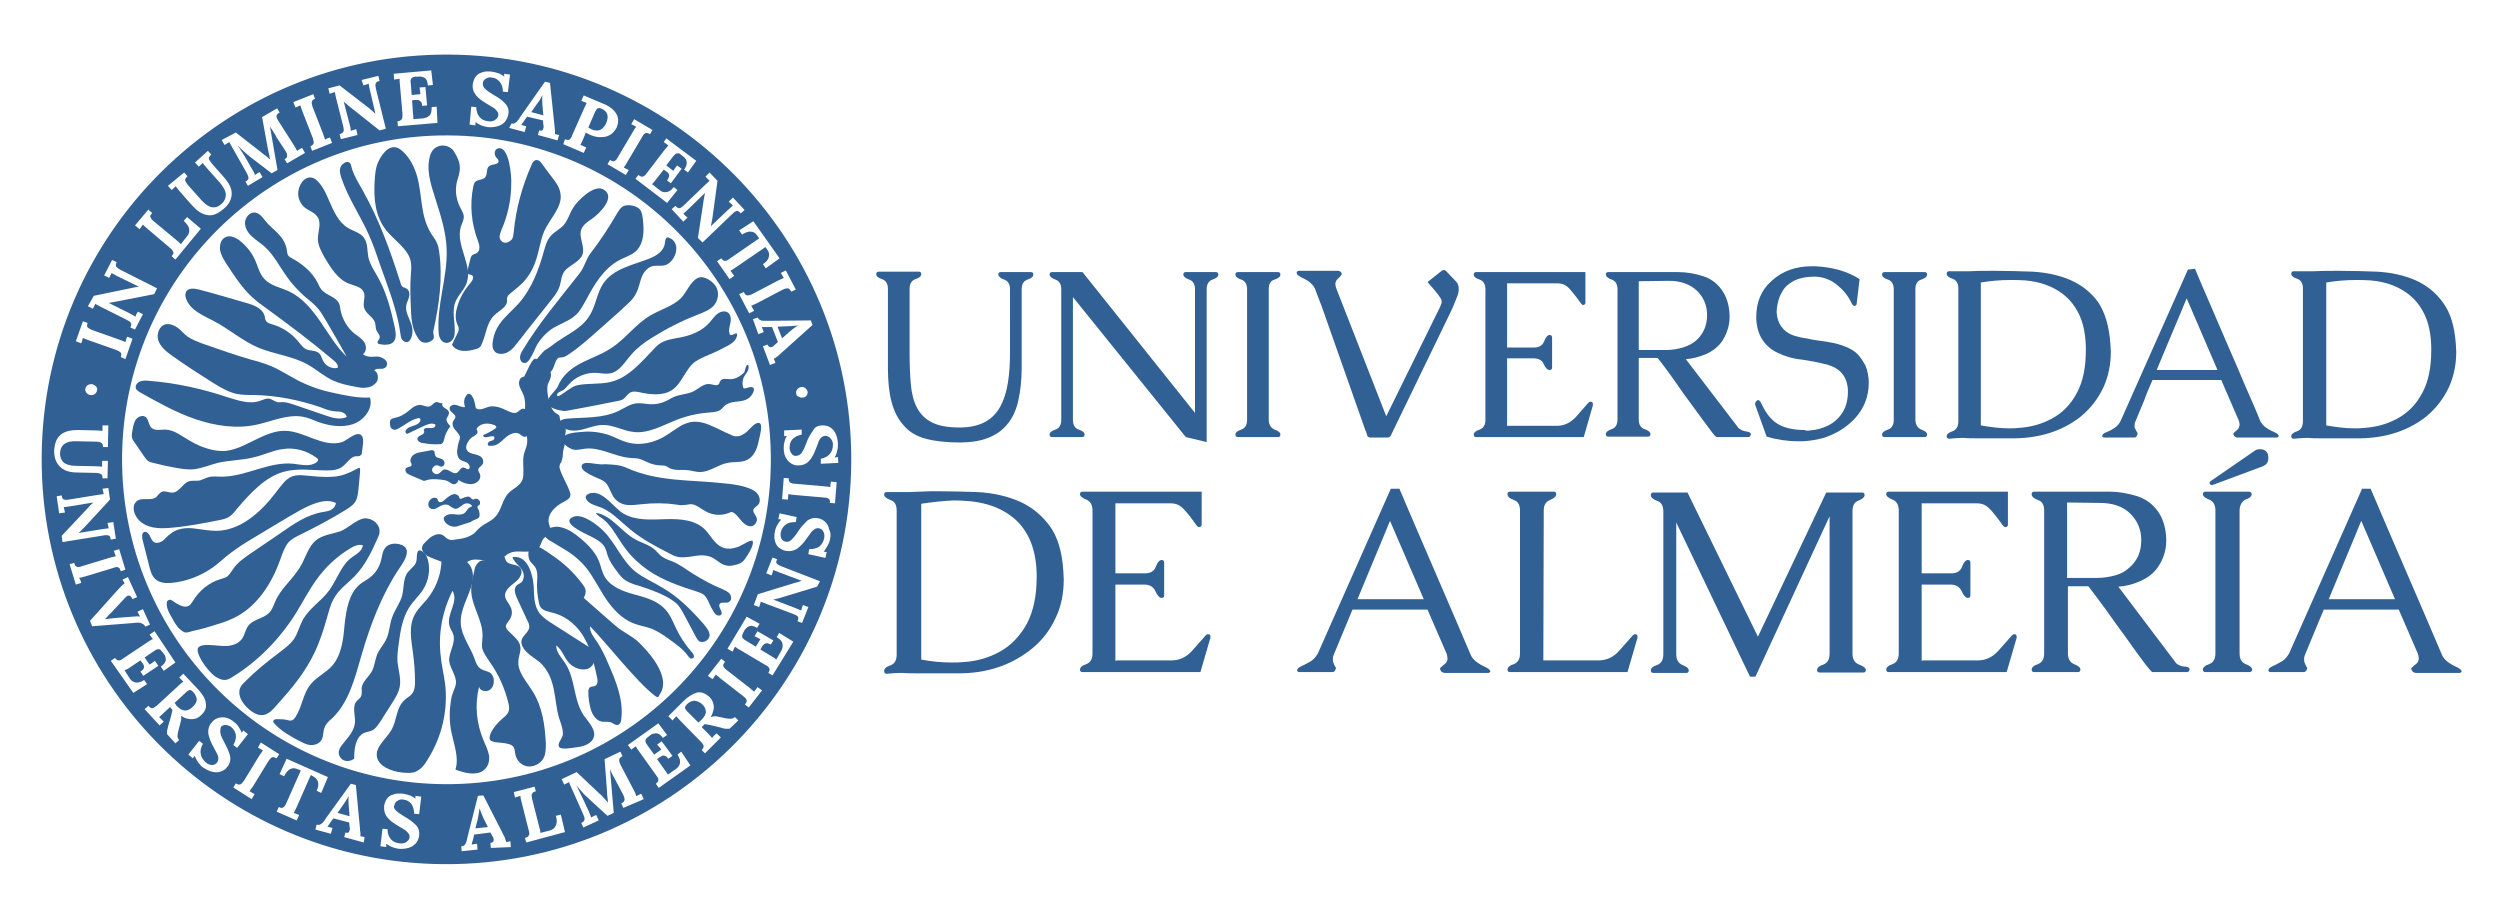
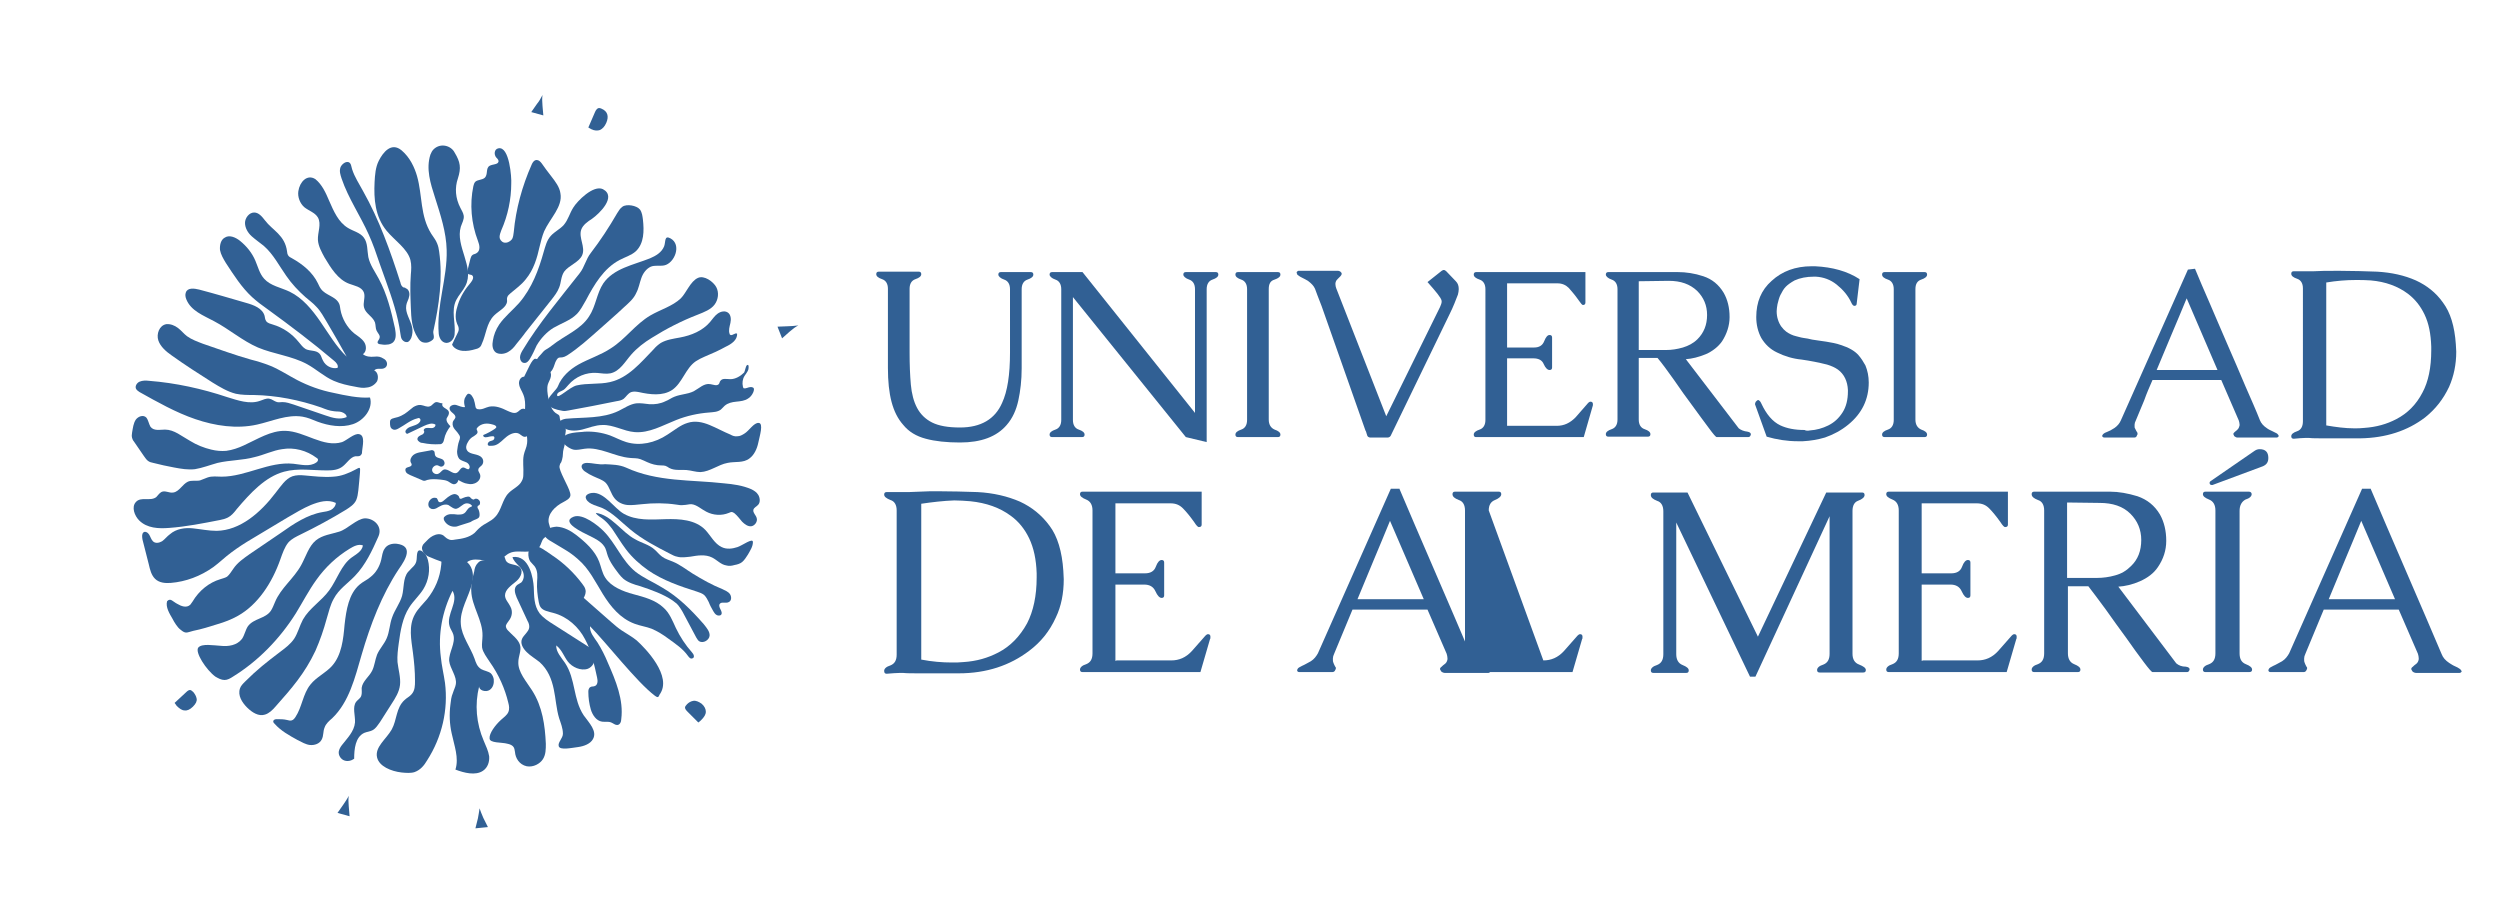
<svg xmlns="http://www.w3.org/2000/svg" version="1.1" id="UNIVERSIDAD_DE_ALMERÍA_00000093176357149411794230000017487691750301281410_" x="0px" y="0px" viewBox="0 0 600 220" style="enable-background:new 0 0 600 220;" xml:space="preserve">
  <style type="text/css">
	.st0{fill:#316094;}
</style>
  <g id="DE_ALMERÍA">
    <path class="st0" d="M569,117.4c1,2.4,2.3,5.4,3.8,8.9c1.5,3.5,3.1,7.2,4.7,10.9c1.6,3.7,3.2,7.4,4.7,10.9c1.5,3.5,2.8,6.5,3.8,8.9   c0.3,0.8,0.9,1.5,1.8,2.1c0.5,0.3,0.9,0.6,1.4,0.8c0.5,0.2,0.8,0.4,1.1,0.6c0.2,0.1,0.3,0.3,0.4,0.4c0,0.1,0.1,0.2,0.1,0.2   c0,0.1,0,0.1-0.1,0.2c-0.1,0.1-0.2,0.2-0.4,0.2h-10.5c-0.2,0-0.4-0.1-0.6-0.2c-0.2-0.1-0.3-0.3-0.4-0.5c0-0.1-0.1-0.1-0.1-0.2   c0-0.2,0.1-0.4,0.4-0.6c0.2-0.2,0.4-0.4,0.7-0.6c0.3-0.2,0.5-0.5,0.6-0.8c0.1-0.2,0.1-0.4,0.1-0.6c0-0.4-0.1-0.7-0.2-1.1l-4.6-10.6   h-18c-0.7,1.8-1.5,3.5-2.2,5.3c-0.7,1.8-1.5,3.5-2.2,5.3c-0.2,0.4-0.3,0.8-0.3,1.1c0,0.1,0,0.3,0,0.4c0,0.2,0,0.4,0.1,0.6   c0.1,0.3,0.2,0.5,0.3,0.7c0.1,0.2,0.2,0.4,0.3,0.5c0,0.2,0,0.3,0,0.3c0,0.1,0,0.1-0.1,0.2c-0.1,0.4-0.4,0.6-0.7,0.6h-8   c-0.2,0-0.4-0.1-0.4-0.2c0,0,0-0.1-0.1-0.2c0,0,0-0.1,0.1-0.3c0.1-0.3,0.5-0.5,1.1-0.8c0.3-0.1,0.6-0.3,1-0.5   c0.4-0.2,0.7-0.4,1.1-0.6c0.8-0.5,1.3-1.2,1.7-1.9l17.5-39.5h2.1V117.4z M574.8,143.8l-8.1-18.8c-1.3,3.2-2.6,6.3-3.9,9.4   c-1.3,3.1-2.6,6.3-3.9,9.4L574.8,143.8L574.8,143.8z" />
    <path class="st0" d="M537.5,122.6v34.2c0,1.4,0.5,2.2,1.5,2.6s1.5,0.8,1.5,1.3c0,0.4-0.2,0.6-0.7,0.6h-10.5c-0.4,0-0.6-0.2-0.6-0.6   c0-0.5,0.5-1,1.5-1.3c1-0.4,1.5-1.2,1.5-2.6v-34.3c0-1.3-0.5-2.2-1.5-2.6s-1.5-0.8-1.5-1.3c0-0.4,0.2-0.6,0.6-0.6h10.4   c0.4,0,0.7,0.2,0.7,0.6c0,0.5-0.5,1-1.5,1.3C538,120.4,537.5,121.3,537.5,122.6z" />
    <path class="st0" d="M531,116.4c-0.1,0-0.1,0-0.2,0c-0.3,0-0.5-0.2-0.5-0.5c0-0.2,0.1-0.3,0.2-0.4l10.6-7.3   c0.3-0.2,0.7-0.4,1.2-0.4c1.4,0,2.1,0.7,2.1,2.1c0,1-0.4,1.6-1.3,2L531,116.4z" />
    <path class="st0" d="M522.3,159.2c0.6,0.5,1.3,0.8,2.3,0.8c0.6,0.1,0.9,0.3,0.9,0.6v0.1c-0.1,0.4-0.3,0.6-0.6,0.6h-8.3   c-0.2,0-0.9-0.8-2.1-2.4c-1.2-1.6-2.6-3.5-4.2-5.8c-1.6-2.2-3.3-4.5-4.9-6.8c-1.7-2.3-3.1-4.2-4.2-5.6h-4.9v16.1   c0,1.3,0.5,2.2,1.5,2.6c1,0.4,1.5,0.8,1.5,1.3c0,0.4-0.2,0.6-0.6,0.6h-10.5c-0.4,0-0.6-0.2-0.6-0.6c0-0.5,0.5-1,1.5-1.3   c1-0.4,1.5-1.2,1.5-2.6v-34.3c0-1.3-0.5-2.2-1.5-2.5c-1-0.4-1.5-0.8-1.5-1.4c0-0.4,0.2-0.6,0.6-0.6h18.2c2.1,0,4.3,0.4,6.6,1.1   c2.3,0.8,4.1,2.2,5.4,4.4c1,1.8,1.5,3.9,1.5,6.3c0,2.3-0.7,4.4-2,6.3c-1,1.5-2.5,2.6-4.3,3.4c-1.8,0.8-3.6,1.2-5.2,1.3L522.3,159.2   z M496.1,120.6v18.1h7.2c1.4,0,2.9-0.2,4.3-0.6c1.5-0.4,2.7-1.1,3.8-2.2c1.7-1.6,2.5-3.7,2.5-6.3c0-2.5-0.9-4.6-2.6-6.3   c-1.8-1.8-4.3-2.6-7.4-2.6L496.1,120.6L496.1,120.6z" />
    <path class="st0" d="M461.4,158.5h13.2c1.9,0,3.5-0.7,4.9-2.2c1.3-1.5,2.3-2.6,3-3.4c0.4-0.5,0.7-0.7,0.9-0.7   c0.4,0,0.6,0.2,0.6,0.6c0,0.3,0,0.5-0.1,0.6l-2.3,7.9h-28.3c-0.4,0-0.6-0.2-0.6-0.6c0-0.5,0.5-1,1.5-1.3c1-0.4,1.5-1.2,1.5-2.6   v-34.3c0-1.3-0.5-2.2-1.5-2.6c-1-0.4-1.5-0.8-1.5-1.3c0-0.4,0.2-0.6,0.6-0.6h28.6v7.9c0,0.4-0.2,0.6-0.7,0.6   c-0.2,0-0.6-0.4-1.1-1.2c-1-1.4-1.9-2.5-2.7-3.3s-1.7-1.2-3-1.2h-13.2v16.8h7.1c1.3,0,2.2-0.5,2.6-1.6s0.9-1.6,1.4-1.6   c0.4,0,0.6,0.2,0.6,0.6v7.9c0,0.4-0.2,0.6-0.6,0.6c-0.5,0-1-0.5-1.5-1.6c-0.5-1.1-1.4-1.6-2.7-1.6h-6.9v18.3H461.4z" />
    <path class="st0" d="M444.6,122.6v34.3c0,1.3,0.5,2.2,1.6,2.6c1,0.4,1.6,0.8,1.6,1.3c0,0.4-0.2,0.6-0.6,0.6h-10.5   c-0.4,0-0.6-0.2-0.6-0.6c0-0.5,0.5-1,1.5-1.3c1-0.4,1.5-1.2,1.5-2.6v-33l-17.8,38.5h-1.3l-17.7-37V157c0,1.3,0.5,2.2,1.5,2.6   c1,0.4,1.5,0.8,1.5,1.3c0,0.4-0.2,0.6-0.6,0.6h-7.9c-0.4,0-0.6-0.2-0.6-0.6c0-0.5,0.5-1,1.5-1.3c1-0.4,1.5-1.2,1.5-2.6v-34.3   c0-1.3-0.5-2.2-1.5-2.5c-1-0.4-1.5-0.8-1.5-1.4c0-0.4,0.2-0.6,0.6-0.6h8.2l16.9,34.6l16.4-34.6h8.6c0.4,0,0.6,0.2,0.6,0.6   c0,0.5-0.5,1-1.6,1.4C445.1,120.5,444.6,121.3,444.6,122.6z" />
-     <path class="st0" d="M370.4,158.5h13.2c1.9,0,3.5-0.7,4.9-2.2c1.3-1.5,2.3-2.6,3-3.4c0.4-0.5,0.7-0.7,0.9-0.7   c0.4,0,0.6,0.2,0.6,0.6c0,0.3,0,0.5-0.1,0.6l-2.3,7.9h-28.2c-0.4,0-0.6-0.2-0.6-0.6c0-0.5,0.5-1,1.5-1.3c1-0.4,1.5-1.2,1.5-2.6   v-34.3c0-1.3-0.5-2.2-1.5-2.5c-1-0.4-1.5-0.8-1.5-1.4c0-0.4,0.2-0.6,0.6-0.6h10.5c0.4,0,0.6,0.2,0.6,0.6c0,0.5-0.5,1-1.5,1.4   c-1,0.4-1.5,1.2-1.5,2.5L370.4,158.5z" />
+     <path class="st0" d="M370.4,158.5c1.9,0,3.5-0.7,4.9-2.2c1.3-1.5,2.3-2.6,3-3.4c0.4-0.5,0.7-0.7,0.9-0.7   c0.4,0,0.6,0.2,0.6,0.6c0,0.3,0,0.5-0.1,0.6l-2.3,7.9h-28.2c-0.4,0-0.6-0.2-0.6-0.6c0-0.5,0.5-1,1.5-1.3c1-0.4,1.5-1.2,1.5-2.6   v-34.3c0-1.3-0.5-2.2-1.5-2.5c-1-0.4-1.5-0.8-1.5-1.4c0-0.4,0.2-0.6,0.6-0.6h10.5c0.4,0,0.6,0.2,0.6,0.6c0,0.5-0.5,1-1.5,1.4   c-1,0.4-1.5,1.2-1.5,2.5L370.4,158.5z" />
    <path class="st0" d="M335.9,117.4c1,2.4,2.3,5.4,3.8,8.9c1.5,3.5,3.1,7.2,4.7,10.9c1.6,3.7,3.2,7.4,4.7,10.9   c1.5,3.5,2.8,6.5,3.8,8.9c0.3,0.8,0.9,1.5,1.8,2.1c0.5,0.3,0.9,0.6,1.4,0.8c0.5,0.2,0.8,0.4,1.1,0.6c0.2,0.1,0.3,0.3,0.4,0.4   c0,0.1,0.1,0.2,0.1,0.2c0,0.1,0,0.1-0.1,0.2c-0.1,0.1-0.2,0.2-0.4,0.2h-10.5c-0.2,0-0.4-0.1-0.6-0.2c-0.2-0.1-0.3-0.3-0.4-0.5   c0-0.1-0.1-0.1-0.1-0.2c0-0.2,0.1-0.4,0.4-0.6c0.2-0.2,0.4-0.4,0.7-0.6c0.3-0.2,0.5-0.5,0.6-0.8c0.1-0.2,0.1-0.4,0.1-0.6   c0-0.4-0.1-0.7-0.2-1.1l-4.6-10.6h-18c-0.7,1.8-1.5,3.5-2.2,5.3c-0.7,1.8-1.5,3.5-2.2,5.3c-0.2,0.4-0.3,0.8-0.3,1.1   c0,0.1,0,0.3,0,0.4c0,0.2,0,0.4,0.1,0.6c0.1,0.3,0.2,0.5,0.3,0.7c0.1,0.2,0.2,0.4,0.3,0.5c0,0.2,0,0.3,0,0.3c0,0.1,0,0.1-0.1,0.2   c-0.1,0.4-0.4,0.6-0.7,0.6h-8c-0.2,0-0.4-0.1-0.4-0.2c0,0,0-0.1-0.1-0.2c0,0,0-0.1,0.1-0.3c0.1-0.3,0.5-0.5,1.1-0.8   c0.3-0.1,0.6-0.3,1-0.5c0.4-0.2,0.7-0.4,1.1-0.6c0.8-0.5,1.3-1.2,1.7-1.9l17.5-39.5h2.1V117.4z M341.7,143.8l-8.1-18.8   c-1.3,3.2-2.6,6.3-3.9,9.4c-1.3,3.1-2.6,6.3-3.9,9.4L341.7,143.8L341.7,143.8z" />
    <path class="st0" d="M267.9,158.5h13.2c1.9,0,3.5-0.7,4.9-2.2c1.3-1.5,2.3-2.6,3-3.4c0.4-0.5,0.7-0.7,0.9-0.7   c0.4,0,0.6,0.2,0.6,0.6c0,0.3,0,0.5-0.1,0.6l-2.3,7.9h-28.3c-0.4,0-0.6-0.2-0.6-0.6c0-0.5,0.5-1,1.5-1.3c1-0.4,1.5-1.2,1.5-2.6   v-34.3c0-1.3-0.5-2.2-1.5-2.6s-1.5-0.8-1.5-1.3c0-0.4,0.2-0.6,0.6-0.6h28.6v7.9c0,0.4-0.2,0.6-0.7,0.6c-0.2,0-0.6-0.4-1.1-1.2   c-1-1.4-1.9-2.5-2.7-3.3c-0.8-0.8-1.7-1.2-3-1.2h-13.2v16.8h7.1c1.3,0,2.2-0.5,2.6-1.6c0.4-1.1,0.9-1.6,1.4-1.6   c0.4,0,0.6,0.2,0.6,0.6v7.9c0,0.4-0.2,0.6-0.6,0.6c-0.5,0-1-0.5-1.5-1.6s-1.4-1.6-2.7-1.6h-6.9v18.3H267.9z" />
    <path class="st0" d="M255.2,137c0,0.7,0.1,1.3,0.1,2c0,3.4-0.6,6.5-1.9,9.2c-1.5,3.3-3.6,5.9-6.4,8c-4.6,3.5-10.2,5.4-16.9,5.4   h-2.5c-1.2,0-2.3,0-3.4,0h-3.6c-1.7,0-3,0-3.9-0.1H216c-0.8,0-1.9,0.1-3.2,0.2c-0.4,0-0.6-0.2-0.6-0.7c0-0.5,0.5-1,1.5-1.3   c1-0.4,1.5-1.2,1.5-2.6v-34.6c0-1.3-0.5-2.2-1.5-2.5c-1-0.4-1.5-0.8-1.5-1.3c0-0.4,0.2-0.6,0.6-0.6c0.9,0,1.7,0,2.6,0s1.8,0,2.7,0   c1.8-0.1,3.5-0.1,5.2-0.2h1.8c3.2,0,6.3,0.1,9.5,0.2c3.8,0.2,7.2,1,10.2,2.3c2.8,1.3,5.2,3.2,7.1,5.8   C253.8,128.7,254.9,132.4,255.2,137z M221.1,120.9v37.4c2.6,0.5,5,0.7,7.4,0.7c0.9,0,1.8,0,2.7-0.1c3.2-0.2,5.9-1,8.4-2.3   c2.9-1.5,5.2-3.9,6.9-7c1.5-2.9,2.3-6.6,2.3-11v-1c-0.1-3.3-0.7-6.1-1.8-8.4s-2.6-4.1-4.4-5.4c-2.7-2-5.9-3.1-9.7-3.5   c-1.3-0.1-2.6-0.2-3.9-0.2C226.4,120.2,223.8,120.5,221.1,120.9z" />
  </g>
  <g id="UNIVERSIDAD">
    <path class="st0" d="M589.4,82.6c0,0.6,0.1,1.2,0.1,1.8c0,3.1-0.6,5.9-1.7,8.4c-1.4,3-3.3,5.4-5.8,7.4c-4.2,3.2-9.4,4.9-15.5,5   h-2.3c-1.1,0-2.1,0-3.1,0h-3.4c-1.6,0-2.8,0-3.6-0.1h-0.7c-0.8,0-1.7,0.1-2.9,0.2c-0.4,0-0.6-0.2-0.6-0.6c0-0.5,0.5-0.9,1.4-1.2   c0.9-0.3,1.4-1.1,1.4-2.4V69.2c0-1.2-0.5-2-1.4-2.3s-1.4-0.7-1.4-1.2c0-0.4,0.2-0.6,0.6-0.6c0.8,0,1.6,0,2.4,0c0.8,0,1.6,0,2.4,0   c1.6-0.1,3.2-0.1,4.8-0.1h1.7c2.9,0,5.8,0.1,8.7,0.2c3.5,0.2,6.6,0.9,9.3,2.1c2.6,1.2,4.8,2.9,6.5,5.3   C588.1,75,589.1,78.3,589.4,82.6z M558.3,67.8v34.3c2.3,0.4,4.6,0.7,6.7,0.7c0.8,0,1.6,0,2.4-0.1c2.9-0.2,5.4-0.9,7.7-2.1   c2.7-1.4,4.8-3.5,6.3-6.4c1.4-2.6,2.1-6,2.1-10.1v-0.9c-0.1-3.1-0.6-5.6-1.6-7.7c-1-2.1-2.3-3.7-4-5c-2.4-1.8-5.4-2.9-8.9-3.2   c-1.2-0.1-2.4-0.1-3.6-0.1C563.1,67.2,560.7,67.4,558.3,67.8z" />
    <path class="st0" d="M526.8,64.5c0.9,2.2,2.1,5,3.5,8.2c1.4,3.2,2.8,6.6,4.3,10c1.5,3.4,2.9,6.7,4.3,10c1.4,3.2,2.6,5.9,3.5,8.2   c0.3,0.7,0.8,1.3,1.7,1.9c0.4,0.3,0.9,0.5,1.3,0.7c0.4,0.2,0.8,0.4,1,0.5c0.2,0.1,0.3,0.3,0.4,0.4c0,0.1,0.1,0.2,0.1,0.2   c0,0.1,0,0.1-0.1,0.2c-0.1,0.1-0.2,0.2-0.3,0.2h-9.6c-0.2,0-0.3-0.1-0.5-0.2s-0.3-0.3-0.3-0.4c0-0.1-0.1-0.1-0.1-0.2   c0-0.2,0.1-0.3,0.3-0.5c0.2-0.2,0.4-0.3,0.6-0.5c0.2-0.2,0.4-0.4,0.5-0.8c0.1-0.2,0.1-0.3,0.1-0.5c0-0.3-0.1-0.7-0.2-1l-4.2-9.7   h-16.5c-0.7,1.6-1.4,3.2-2,4.9c-0.7,1.6-1.3,3.2-2,4.8c-0.2,0.4-0.3,0.7-0.3,1c0,0.1,0,0.3,0,0.4c0,0.2,0,0.4,0.1,0.5   c0.1,0.2,0.2,0.4,0.3,0.6c0.1,0.2,0.2,0.3,0.3,0.5c0,0.2,0,0.3,0,0.3c0,0.1,0,0.1-0.1,0.2c-0.1,0.4-0.3,0.6-0.6,0.6h-7.3   c-0.2,0-0.3-0.1-0.4-0.2c0,0,0-0.1-0.1-0.1c0,0,0-0.1,0.1-0.3c0.1-0.2,0.4-0.5,1-0.7c0.3-0.1,0.6-0.3,0.9-0.4   c0.3-0.2,0.7-0.4,1-0.6c0.7-0.5,1.2-1.1,1.5-1.8l16.1-36.2L526.8,64.5L526.8,64.5z M532.2,88.8l-7.4-17.2c-1.2,2.9-2.4,5.8-3.6,8.6   c-1.2,2.9-2.4,5.7-3.6,8.6H532.2z" />
-     <path class="st0" d="M506.5,82.6c0,0.6,0.1,1.2,0.1,1.8c0,3.1-0.6,5.9-1.7,8.4c-1.4,3-3.3,5.4-5.8,7.4c-4.2,3.2-9.4,4.9-15.5,5   h-2.3c-1.1,0-2.1,0-3.1,0H475c-1.6,0-2.8,0-3.6-0.1h-0.7c-0.8,0-1.7,0.1-2.9,0.2c-0.4,0-0.6-0.2-0.6-0.6c0-0.5,0.5-0.9,1.4-1.2   c0.9-0.3,1.4-1.1,1.4-2.4V69.2c0-1.2-0.5-2-1.4-2.3c-0.9-0.3-1.4-0.7-1.4-1.2c0-0.4,0.2-0.6,0.6-0.6c0.8,0,1.6,0,2.4,0   c0.8,0,1.6,0,2.4,0c1.6-0.1,3.2-0.1,4.8-0.1h1.7c2.9,0,5.8,0.1,8.7,0.2c3.5,0.2,6.6,0.9,9.3,2.1c2.6,1.2,4.8,2.9,6.5,5.3   C505.2,75,506.2,78.3,506.5,82.6z M475.4,67.8v34.3c2.3,0.4,4.6,0.7,6.7,0.7c0.8,0,1.6,0,2.4-0.1c2.9-0.2,5.4-0.9,7.7-2.1   c2.7-1.4,4.8-3.5,6.3-6.4c1.4-2.6,2.1-6,2.1-10.1v-0.9c-0.1-3.1-0.6-5.6-1.6-7.7c-1-2.1-2.3-3.7-4-5c-2.4-1.8-5.4-2.9-8.9-3.2   c-1.2-0.1-2.4-0.1-3.6-0.1C480.1,67.2,477.8,67.4,475.4,67.8z" />
    <path class="st0" d="M459.7,69.4v31.3c0,1.2,0.5,2,1.4,2.4c0.9,0.3,1.4,0.7,1.4,1.2c0,0.4-0.2,0.6-0.6,0.6h-9.6   c-0.4,0-0.6-0.2-0.6-0.6c0-0.5,0.5-0.9,1.4-1.2c0.9-0.3,1.4-1.1,1.4-2.3V69.4c0-1.2-0.5-2-1.4-2.3s-1.4-0.7-1.4-1.2   c0-0.4,0.2-0.6,0.6-0.6h9.6c0.4,0,0.6,0.2,0.6,0.6c0,0.5-0.5,0.9-1.4,1.2C460.2,67.4,459.7,68.1,459.7,69.4z" />
    <path class="st0" d="M434.4,103.3c1.5-0.1,3-0.5,4.4-1.2c1.4-0.7,2.5-1.7,3.4-3.1s1.3-3.1,1.3-5.1v-0.3c-0.1-2.1-0.9-3.8-2.4-4.9   c-0.7-0.5-1.6-0.9-2.6-1.2c-2-0.5-4-0.9-6.1-1.2c-2.1-0.2-4.1-0.8-5.9-1.7c-1.7-0.8-2.9-2-3.8-3.5c-0.8-1.5-1.2-3.2-1.2-5   c0-3.6,1.2-6.5,3.7-8.7c2.5-2.3,5.7-3.5,9.6-3.5h0.8c4.2,0.2,7.8,1.2,10.7,3.1l-0.7,5.9c0,0.3-0.2,0.5-0.5,0.5h-0.1   c-0.2,0-0.5-0.3-0.7-0.8c-0.8-1.7-2-3.1-3.5-4.3c-1.5-1.2-3.2-1.8-5-1.9h-0.5c-1.7,0-3.3,0.3-4.6,0.9c-0.9,0.5-1.6,1-2.1,1.5   c-0.5,0.5-0.9,1.2-1.3,2c-0.3,0.6-0.5,1.4-0.7,2.2c-0.1,0.6-0.2,1.2-0.2,1.7c0,0.7,0.1,1.4,0.3,2c0.4,1.3,1.1,2.2,2,2.9   c0.7,0.5,1.5,0.9,2.4,1.1c0.5,0.1,1,0.3,1.7,0.4c0.7,0.1,1.4,0.2,2.1,0.4c1.1,0.2,2.2,0.3,3.4,0.5c1.2,0.2,2.4,0.4,3.5,0.8   c1.9,0.6,3.3,1.4,4.2,2.4c0.7,0.8,1.2,1.6,1.7,2.5c0.5,1.2,0.8,2.6,0.8,4.1c0,4-1.6,7.4-4.9,10.1c-1.7,1.4-3.6,2.4-5.6,3.1   c-1.7,0.5-3.4,0.8-5.3,0.9c-0.4,0-0.8,0-1.2,0c-2.6,0-5.1-0.4-7.5-1.1l-2.7-7.5c0-0.1-0.1-0.2-0.1-0.3c0-0.2,0.1-0.4,0.2-0.6   c0.2-0.2,0.4-0.4,0.6-0.4c0.2,0.1,0.5,0.3,0.7,0.8c1.2,2.6,2.7,4.4,4.6,5.3c1.5,0.7,3.4,1.1,5.8,1.1   C433.4,103.4,433.9,103.4,434.4,103.3z" />
    <path class="st0" d="M417.3,102.8c0.5,0.4,1.2,0.7,2.1,0.8c0.5,0.1,0.8,0.3,0.8,0.6v0.1c-0.1,0.4-0.3,0.6-0.6,0.6H412   c-0.2,0-0.8-0.7-1.9-2.2c-1.1-1.5-2.4-3.2-3.9-5.3c-1.5-2-3-4.1-4.5-6.3c-1.5-2.1-2.8-3.9-3.9-5.2h-4.5v14.8c0,1.2,0.5,2,1.4,2.3   s1.4,0.7,1.4,1.2c0,0.4-0.2,0.6-0.6,0.6H386c-0.4,0-0.6-0.2-0.6-0.6c0-0.5,0.5-0.9,1.4-1.2c0.9-0.3,1.4-1.1,1.4-2.3V69.4   c0-1.2-0.5-2-1.4-2.3s-1.4-0.8-1.4-1.2c0-0.4,0.2-0.6,0.6-0.6h16.7c1.9,0,4,0.3,6.1,1c2.1,0.7,3.7,2,4.9,4c0.9,1.6,1.4,3.5,1.4,5.8   c0,2.1-0.7,4.1-1.8,5.8c-0.9,1.3-2.3,2.4-3.9,3.1c-1.7,0.7-3.3,1.1-4.8,1.2L417.3,102.8z M393.3,67.5V84h6.6c1.3,0,2.6-0.2,4-0.6   c1.3-0.4,2.5-1,3.5-2c1.5-1.5,2.3-3.4,2.3-5.8c0-2.3-0.8-4.2-2.4-5.8c-1.7-1.6-3.9-2.4-6.8-2.4L393.3,67.5L393.3,67.5z" />
    <path class="st0" d="M361.5,102.2h12.1c1.8,0,3.2-0.7,4.5-2c1.2-1.4,2.1-2.4,2.8-3.2c0.3-0.4,0.6-0.6,0.8-0.6   c0.4,0,0.6,0.2,0.6,0.6c0,0.2,0,0.4-0.1,0.6l-2.1,7.3h-25.9c-0.3,0-0.5-0.2-0.5-0.6c0-0.5,0.5-0.9,1.4-1.2c0.9-0.3,1.4-1.1,1.4-2.3   V69.4c0-1.2-0.5-2-1.4-2.3s-1.4-0.7-1.4-1.2c0-0.4,0.2-0.6,0.6-0.6h26.2v7.3c0,0.4-0.2,0.6-0.6,0.6c-0.2,0-0.5-0.4-1-1.1   c-0.9-1.3-1.8-2.3-2.4-3c-0.7-0.7-1.6-1.1-2.7-1.1h-12.1v15.4h6.5c1.2,0,2-0.5,2.4-1.5c0.4-1,0.8-1.5,1.3-1.5   c0.4,0,0.6,0.2,0.6,0.6v7.2c0,0.4-0.2,0.6-0.6,0.6c-0.5,0-1-0.5-1.4-1.4c-0.4-1-1.3-1.4-2.5-1.4h-6.3v16.3H361.5z" />
    <path class="st0" d="M320.7,69.2l12,30.7l12.9-26.2c0.2-0.5,0.4-0.9,0.4-1.3c0-0.3-0.1-0.6-0.3-0.9c-0.4-0.6-0.9-1.3-1.7-2.2   l-1.4-1.6L346,65c0.2-0.1,0.3-0.2,0.5-0.2c0.2,0,0.4,0.1,0.6,0.3l2.3,2.4c0.5,0.5,0.7,1.1,0.7,1.9c0,0.4-0.1,0.9-0.2,1.3   c-0.5,1.3-1.1,2.9-2,4.7l-13.9,28.7c-0.1,0.3-0.3,0.6-0.4,0.7c-0.2,0.1-0.3,0.2-0.5,0.2h-4.3c-0.2,0-0.3-0.1-0.5-0.2   c-0.1-0.1-0.2-0.3-0.3-0.7c-0.1-0.4-0.2-0.7-0.3-0.8l-10.5-29.8c-0.8-2-1.3-3.4-1.6-4.2c-0.3-0.7-0.9-1.3-1.7-1.9   c-0.5-0.3-0.9-0.5-1.3-0.7c-0.4-0.2-0.8-0.4-1-0.6c-0.2-0.1-0.3-0.2-0.3-0.4c-0.1-0.1-0.1-0.2-0.1-0.3c0-0.1,0-0.1,0.1-0.2   c0.1-0.1,0.2-0.2,0.3-0.2h9.6c0.2,0,0.3,0.1,0.5,0.2c0.2,0.2,0.3,0.3,0.3,0.4s0,0.1,0,0.1c0,0.2-0.1,0.4-0.3,0.6   c-0.2,0.2-0.4,0.4-0.6,0.6c-0.2,0.2-0.4,0.4-0.5,0.7c-0.1,0.2-0.1,0.4-0.1,0.6C320.5,68.6,320.6,68.9,320.7,69.2z" />
    <path class="st0" d="M304.5,69.4v31.3c0,1.2,0.5,2,1.4,2.4c0.9,0.3,1.4,0.7,1.4,1.2c0,0.4-0.2,0.6-0.6,0.6h-9.6   c-0.4,0-0.6-0.2-0.6-0.6c0-0.5,0.5-0.9,1.4-1.2c0.9-0.3,1.4-1.1,1.4-2.3V69.4c0-1.2-0.5-2-1.4-2.3s-1.4-0.7-1.4-1.2   c0-0.4,0.2-0.6,0.6-0.6h9.6c0.4,0,0.6,0.2,0.6,0.6c0,0.5-0.5,0.9-1.4,1.2C304.9,67.4,304.5,68.1,304.5,69.4z" />
    <path class="st0" d="M286.8,99.1V69.4c0-1.2-0.5-2-1.4-2.3s-1.4-0.8-1.4-1.2c0-0.4,0.2-0.6,0.6-0.6h7.2c0.4,0,0.6,0.2,0.6,0.6   c0,0.5-0.5,0.9-1.4,1.2c-0.9,0.3-1.4,1.1-1.4,2.3v36.7l-5-1.2l-27.1-33.6v29.5c0,1.2,0.5,2,1.4,2.3c0.9,0.3,1.4,0.7,1.4,1.2   c0,0.4-0.2,0.6-0.6,0.6h-7.2c-0.4,0-0.6-0.2-0.6-0.6c0-0.5,0.5-0.9,1.4-1.2c0.9-0.3,1.4-1.1,1.4-2.3V69.4c0-1.2-0.5-2-1.4-2.3   c-0.9-0.3-1.4-0.8-1.4-1.2c0-0.4,0.2-0.6,0.6-0.6h7.3L286.8,99.1z" />
    <path class="st0" d="M213.1,88.3v-19c0-1.2-0.5-2-1.4-2.3s-1.4-0.7-1.4-1.2c0-0.4,0.2-0.6,0.6-0.6h9.6c0.4,0,0.6,0.2,0.6,0.6   c0,0.5-0.5,0.9-1.4,1.2c-0.9,0.3-1.4,1.1-1.4,2.3v15.3c0,2.9,0.1,5.4,0.3,7.7c0.2,2.2,0.7,4.1,1.5,5.6c0.8,1.5,2,2.7,3.6,3.5   c1.6,0.8,3.8,1.2,6.7,1.2c5,0,8.4-2,10.1-5.9c1.3-2.8,1.9-6.8,1.9-12.1V69.4c0-1.2-0.5-2-1.4-2.3c-0.9-0.3-1.4-0.8-1.4-1.2   c0-0.4,0.2-0.6,0.6-0.6h7.2c0.4,0,0.6,0.2,0.6,0.6c0,0.5-0.5,0.9-1.4,1.2c-0.9,0.3-1.4,1.1-1.4,2.3v19c0,2.8-0.3,5.4-0.8,7.7   c-0.5,2.3-1.4,4.3-2.8,5.9c-2.4,2.8-6.1,4.2-11.2,4.2c-3.2,0-6-0.3-8.2-0.9c-2.3-0.6-4.1-1.7-5.4-3.3   C214.2,99.1,213.1,94.7,213.1,88.3z" />
  </g>
  <g id="ANILLO">
-     <path class="st0" d="M107.7,13.1C54,12.8,10.3,56,10,109.7c-0.3,53.7,42.9,97.4,96.6,97.7c53.7,0.3,97.4-42.9,97.7-96.6   C204.6,57.2,161.4,13.4,107.7,13.1z M197.4,102.1c0.7,0,1.3,0.1,1.9,0.5c0.6,0.4,1,0.9,1.3,1.6c0.3,0.7,0.5,1.5,0.5,2.4   c0,0.5,0,1-0.2,1.6c-0.1,0.6-0.3,1.1-0.6,1.6l0,0l0.8-0.1l0.1,1.4l-4.2,0.2v-1.2c1-0.2,1.7-0.6,2.2-1.2c0.5-0.6,0.7-1.4,0.7-2.2   c0-0.6-0.2-1.1-0.6-1.5c-0.3-0.4-0.8-0.6-1.2-0.6s-0.7,0.2-1,0.4c-0.3,0.3-0.5,0.6-0.6,0.9c-0.1,0.3-0.3,0.9-0.6,1.6   c-0.5,1.3-1,2.4-1.7,3.1c-0.6,0.7-1.5,1.1-2.6,1.1c-0.6,0-1.1-0.1-1.6-0.4c-0.5-0.3-1-0.7-1.3-1.3c-0.4-0.6-0.6-1.4-0.6-2.4   c0-0.5,0-1.1,0.2-1.6c0.1-0.6,0.3-1,0.6-1.4l0,0l-0.7,0.1v-1.4l4.2-0.2v1.2c-1,0.2-1.7,0.6-2.2,1.1c-0.5,0.6-0.7,1.2-0.7,2.1   c0,0.5,0.2,1,0.5,1.4c0.3,0.4,0.7,0.6,1.1,0.5c0.5,0,1-0.3,1.3-0.7c0.3-0.5,0.7-1.2,1.1-2.3c0.4-1.2,1-2.2,1.6-3   C195.5,102.5,196.3,102.1,197.4,102.1z M191.1,94.5c-0.1-0.4,0-0.7,0.2-1c0.2-0.3,0.5-0.5,0.9-0.6c0.4-0.1,0.7,0,1,0.2   s0.5,0.5,0.6,0.8c0.1,0.4,0,0.7-0.2,1c-0.2,0.3-0.5,0.5-0.9,0.5c-0.4,0.1-0.7,0-1-0.2C191.3,95.1,191.1,94.8,191.1,94.5z M195,78   l-7.8,7c-0.2,0.2-0.4,0.4-0.7,0.6c-0.3,0.2-0.5,0.4-0.8,0.5c0.2,0.4,0.3,0.7,0.4,1l-1.3,0.5l-1.7-4.5l1.1-0.4   c0.2,0.5,0.5,0.7,1,0.6c0.2-0.1,0.5-0.2,0.7-0.5l0.8-0.7l-1.4-3.6h-0.9c-0.1,0-0.3,0-0.7,0c-0.4,0-0.6,0-0.9,0   c0.2,0.3,0.3,0.7,0.5,1.2l-1.3,0.5l-1.3-3.6l1.2-0.4c0.1,0.3,0.3,0.5,0.5,0.6c0.2,0.1,0.5,0.2,0.8,0.2s0.7,0,1.2,0l10.2-0.1L195,78   z M188.6,64.9l2.4,4.6l-1.1,0.5c-0.2-0.3-0.3-0.5-0.4-0.6c-0.1-0.1-0.3-0.2-0.6-0.2c-0.2,0-0.6,0.1-1,0.3l-6.1,3.2   c-0.6,0.3-1.1,0.5-1.5,0.7c0.2,0.3,0.4,0.7,0.7,1.2l-1.2,0.6l-2.4-4.6l1.1-0.5c0.2,0.3,0.3,0.5,0.4,0.6c0.1,0.1,0.3,0.2,0.6,0.2   c0.2,0,0.6-0.1,1-0.3l6.1-3.2c0.6-0.3,1.1-0.5,1.5-0.7l-0.7-1.2L188.6,64.9z M187.1,62l-3.3,2.4l-0.7-1c0.8-0.5,1.3-1.1,1.4-1.7   c0.2-0.6,0.1-1.2-0.3-1.7l-0.5-0.7l-7,4.8c-0.7,0.5-1.1,0.7-1.4,0.9c0.3,0.3,0.5,0.7,0.9,1.2l-1.1,0.8l-3-4.3l1-0.7   c0.2,0.3,0.4,0.4,0.5,0.5c0.1,0.1,0.3,0.1,0.6,0.1c0.2,0,0.5-0.2,0.9-0.5l7.1-4.9l-0.5-0.7c-0.4-0.6-0.9-0.9-1.5-0.9   c-0.6-0.1-1.3,0.2-2.1,0.7l-0.7-1l3.4-2.2L187.1,62z M169.3,42.4l1-1l1.9,2l-1.2,8.8c-0.1,0.8-0.3,1.5-0.4,2.1l0,0l4.1-3.9   c0.6-0.5,1-0.9,1.2-1.1l-1-0.9l1-1l2.8,3l-0.9,0.8c-0.2-0.2-0.4-0.4-0.6-0.5c-0.2-0.1-0.4-0.1-0.6,0c-0.2,0.1-0.5,0.3-0.8,0.6   l-7.2,6.9l-1.1-1.1l1.4-9.2c0.1-0.5,0.2-1,0.3-1.6l0,0l-4,3.9c-0.5,0.5-0.9,0.8-1.2,1.1c0.3,0.3,0.6,0.6,1,0.9l-1,1l-2.8-3l0.9-0.8   c0.2,0.2,0.4,0.4,0.6,0.5c0.2,0.1,0.4,0.1,0.6,0c0.2-0.1,0.5-0.3,0.8-0.6l5-4.8c0.6-0.6,1-0.9,1.2-1.1L169.3,42.4z M159.9,33.2   l7.2,5.4l-2,2.8l-0.9-0.7c0.5-0.7,0.7-1.3,0.6-1.9c-0.1-0.5-0.4-1-0.9-1.3l-0.5-0.4c-0.2-0.2-0.4-0.3-0.6-0.3c-0.2,0-0.4,0-0.6,0.1   c-0.2,0.1-0.4,0.4-0.7,0.7l-1.6,2.1l1.7,1.3c0.1-0.2,0.4-0.6,0.9-1.3l1.1,0.8L161,44l-0.9-0.7c0.3-0.4,0.4-0.7,0.5-1   c0-0.3,0-0.5-0.2-0.7c-0.1-0.2-0.4-0.4-0.7-0.6l-0.4-0.3l-1.8,2.3c-0.4,0.5-0.7,0.9-1,1.2l1.9,1.5c0.5,0.4,1,0.5,1.6,0.4   c0.6-0.1,1.2-0.5,1.7-1.2l0.9,0.7l-2.5,3.1l-7.6-5.8l0.7-0.9c0.3,0.2,0.5,0.3,0.7,0.4c0.2,0,0.4,0,0.6-0.1c0.2-0.1,0.5-0.4,0.7-0.7   l4.2-5.5c0.4-0.5,0.8-0.9,1-1.2l-1.1-0.8L159.9,33.2z M152.2,28.6l4.4,2.6l-0.6,1c-0.3-0.2-0.5-0.2-0.7-0.3c-0.2,0-0.4,0-0.6,0.2   c-0.2,0.1-0.4,0.4-0.6,0.8l-3.5,5.9c-0.3,0.6-0.6,1-0.9,1.4c0.4,0.2,0.7,0.4,1.2,0.6l-0.7,1.2l-4.4-2.6l0.6-1   c0.3,0.2,0.5,0.2,0.7,0.3c0.2,0,0.4,0,0.6-0.2c0.2-0.1,0.4-0.4,0.6-0.8l3.5-5.9c0.3-0.6,0.6-1,0.9-1.4l-1.2-0.6L152.2,28.6z    M135.6,33.4c0.3,0.1,0.5,0.2,0.7,0.2c0.2,0,0.4-0.1,0.5-0.2c0.2-0.2,0.4-0.5,0.5-0.9l2.8-6.3c0.3-0.6,0.5-1.1,0.7-1.5l-1.3-0.5   l0.6-1.3l4.7,2c1.5,0.6,2.5,1.4,3.1,2.4s0.6,2.1,0.1,3.3c-0.3,0.6-0.7,1.1-1.3,1.6c-0.6,0.4-1.3,0.7-2.2,0.7   c-0.9,0.1-1.8-0.1-2.8-0.5l-0.6-0.3l-0.5-0.3l-0.6,1.5c-0.3,0.6-0.5,1.1-0.7,1.5c0.4,0.1,0.8,0.3,1.4,0.6l-0.6,1.3l-4.9-2.1   L135.6,33.4z M122.8,29.6c0.3,0.1,0.6,0.1,0.8-0.1c0.2-0.1,0.5-0.3,0.6-0.5c0.2-0.2,0.4-0.5,0.7-1l5.9-8.4l1.2,0.3l1.1,10.5   c0,0.3,0.1,0.6,0.1,0.9c0,0.4,0,0.7,0,0.9c0.4,0.1,0.7,0.1,1,0.2l-0.4,1.3l-4.7-1.3l0.3-1.1c0.6,0.2,0.9,0,1-0.5   c0.1-0.2,0.1-0.5,0-0.9l-0.1-1l-3.8-0.9l-0.5,0.7c-0.1,0.1-0.2,0.3-0.4,0.6c-0.2,0.3-0.4,0.5-0.5,0.7c0.4,0.1,0.8,0.2,1.2,0.3   l-0.4,1.4l-3.7-1L122.8,29.6z M113.1,25.6l1.2,0.1c0,1,0.3,1.8,0.8,2.4c0.5,0.6,1.2,0.9,2.1,1c0.6,0.1,1.2,0,1.6-0.3   c0.4-0.3,0.7-0.6,0.8-1.1c0-0.4,0-0.7-0.3-1c-0.2-0.3-0.5-0.6-0.8-0.8c-0.3-0.2-0.8-0.5-1.5-0.9c-1.2-0.7-2.2-1.4-2.8-2.2   s-0.9-1.7-0.7-2.8c0.1-0.5,0.3-1.1,0.6-1.5c0.3-0.5,0.8-0.9,1.5-1.1c0.7-0.3,1.5-0.3,2.5-0.2c0.5,0.1,1,0.2,1.6,0.4   c0.5,0.2,1,0.5,1.3,0.8l0,0v-0.7l1.4,0.2l-0.5,4.2l-1.2-0.1c0-1-0.3-1.8-0.8-2.4c-0.5-0.6-1.1-0.9-1.9-1c-0.5-0.1-1,0-1.4,0.3   c-0.4,0.2-0.7,0.6-0.7,1c-0.1,0.5,0.1,1,0.5,1.4s1.1,0.9,2.1,1.5c1.1,0.6,2.1,1.3,2.7,2c0.7,0.7,1,1.6,0.8,2.6   c-0.1,0.7-0.4,1.3-0.8,1.8s-1,0.9-1.8,1.1c-0.7,0.2-1.5,0.3-2.4,0.2c-0.5-0.1-1-0.2-1.5-0.4c-0.5-0.2-1-0.5-1.4-0.8l0,0v0.8   l-1.4-0.2L113.1,25.6z M103.5,16.9l0.4,3.5l-1.2,0.1c-0.1-0.9-0.3-1.5-0.8-1.8c-0.5-0.3-1-0.4-1.6-0.3l-0.6,0   c-0.3,0-0.5,0.1-0.7,0.2s-0.3,0.2-0.4,0.5c-0.1,0.2-0.1,0.6,0,1l0.2,2.7l2.1-0.2c0-0.2-0.1-0.7-0.2-1.6l1.4-0.1l0.4,4.4l-1.2,0.1   c0-0.5-0.1-0.8-0.3-1s-0.4-0.3-0.6-0.4c-0.2,0-0.6,0-1,0l-0.5,0.1l0.2,2.9c0.1,0.6,0.1,1.2,0.1,1.6l2.4-0.2   c0.6-0.1,1.1-0.3,1.5-0.7c0.4-0.4,0.5-1.1,0.5-2l1.2-0.1l0.2,3.9l-9.5,0.8l-0.1-1.2c0.3,0,0.6-0.1,0.7-0.2c0.2-0.1,0.3-0.2,0.4-0.5   c0.1-0.2,0.1-0.6,0.1-1L96,20.5c-0.1-0.7-0.1-1.2-0.1-1.6l-1.3,0.2l-0.1-1.4L103.5,16.9z M81.5,20.5l7,5.4c0.6,0.5,1.2,1,1.6,1.4   l0,0l-1.3-5.6c-0.2-0.8-0.3-1.3-0.3-1.6l-1.3,0.4l-0.4-1.3l4-1l0.3,1.2c-0.3,0.1-0.5,0.2-0.7,0.3c-0.1,0.1-0.2,0.3-0.3,0.5   c0,0.2,0,0.6,0.1,1l2.4,9.7l-1.5,0.4l-7.3-5.8c-0.4-0.3-0.8-0.7-1.3-1.1l0,0l1.4,5.4c0.2,0.7,0.3,1.2,0.3,1.6   c0.4-0.1,0.8-0.3,1.3-0.4l0.3,1.4l-4,1l-0.3-1.2c0.3-0.1,0.5-0.2,0.7-0.3c0.1-0.1,0.2-0.3,0.3-0.5c0-0.2,0-0.6-0.1-1l-1.7-6.7   c-0.2-0.8-0.3-1.3-0.3-1.6l-1.3,0.4l-0.3-1.3L81.5,20.5z M75.2,22.6l0.4,1.1c-0.3,0.1-0.5,0.3-0.6,0.4c-0.1,0.1-0.2,0.3-0.2,0.5   s0.1,0.6,0.2,1l2.5,6.4c0.2,0.6,0.4,1.1,0.5,1.5c0.3-0.2,0.8-0.4,1.2-0.5l0.5,1.3l-4.8,1.9l-0.4-1.1c0.3-0.1,0.5-0.3,0.6-0.4   c0.1-0.1,0.2-0.3,0.2-0.5s-0.1-0.6-0.2-1l-2.5-6.4c-0.2-0.6-0.4-1.1-0.5-1.5l-1.2,0.5l-0.5-1.3L75.2,22.6z M56.6,31.8l5.9,4.6   c0.4,0.3,0.8,0.7,1.3,1c0.5,0.4,0.8,0.7,1,0.9l0,0c0-0.1-0.1-0.5-0.2-1.2c-0.1-0.5-0.2-0.9-0.3-1.3l-1.4-7.7l3.6-2.1l0.6,1   c-0.3,0.2-0.5,0.3-0.6,0.5c-0.1,0.1-0.2,0.3-0.1,0.6c0,0.2,0.2,0.6,0.4,0.9l3.7,5.8c0.3,0.5,0.6,1,0.8,1.4c0.3-0.2,0.7-0.5,1.2-0.7   l0.7,1.2l-4.3,2.5l-0.6-1c0.3-0.2,0.5-0.3,0.6-0.5c0-0.1,0-0.3,0-0.6c0-0.2-0.2-0.6-0.4-0.9L66.4,33l-0.3-0.6c-0.6-1-1.1-1.7-1.3-2   l0,0l1.8,10.4l-1.4,0.8l-5.1-3.9c-0.4-0.3-0.8-0.7-1.4-1.2c-0.6-0.5-1.2-1.1-1.7-1.7l0,0c0.6,0.9,1.1,1.8,1.6,2.5l0.3,0.5l1.6,2.8   c0.4,0.6,0.6,1.1,0.7,1.4c0.3-0.2,0.7-0.5,1.1-0.7l0.7,1.2l-3.5,2.1l-0.6-1c0.3-0.2,0.5-0.3,0.6-0.5c0.1-0.1,0.2-0.3,0.1-0.6   c0-0.2-0.2-0.6-0.4-1l-3.4-6c-0.4-0.8-0.7-1.2-0.8-1.4l-1.1,0.7l-0.7-1.2L56.6,31.8z M44.2,41.4l0.8,0.9c-0.2,0.2-0.4,0.4-0.5,0.6   s-0.1,0.4,0,0.6c0.1,0.2,0.3,0.5,0.6,0.9l3.3,3.7c1.7,1.9,3.3,2.2,4.8,0.8c0.7-0.6,1-1.4,1-2.2S53.7,45,52.9,44l-3.2-3.6   c-0.5-0.6-0.9-1-1-1.3l-1,0.9l-0.9-1l3.1-2.8l0.8,0.9c-0.2,0.2-0.4,0.4-0.5,0.6c-0.1,0.2-0.1,0.4,0,0.6s0.3,0.5,0.6,0.9l3,3.4   c1.3,1.5,1.9,2.8,1.8,4.1s-0.7,2.4-1.9,3.4c-1.4,1.2-2.7,1.8-4,1.5c-1.3-0.2-2.4-1-3.6-2.3L43.2,46c-0.4-0.5-0.8-0.9-1-1.3l-1,0.9   l-0.9-1L44.2,41.4z M35.6,50.3l0.9,0.8c-0.2,0.3-0.3,0.5-0.4,0.6c-0.1,0.2,0,0.4,0.1,0.6c0.1,0.2,0.3,0.5,0.7,0.8l5.3,4.4   c0.5,0.4,0.9,0.8,1.2,1.1l1.5-1.9c0.5-0.6,0.6-1.2,0.5-1.8c-0.1-0.6-0.6-1.2-1.3-1.9l0.8-0.9l3.3,2.8l-6.1,7.4l-0.9-0.8   c0.2-0.3,0.3-0.5,0.4-0.6c0.1-0.2,0-0.4-0.1-0.6c-0.1-0.2-0.3-0.5-0.7-0.8L35.5,55c-0.5-0.4-0.9-0.8-1.2-1.1L33.5,55l-1.1-0.9   L35.6,50.3z M22.5,71l8.7-1.8c0.8-0.2,1.5-0.3,2.1-0.4l0,0l-5.1-2.5c-0.7-0.4-1.2-0.6-1.4-0.8l-0.6,1.2L25,66.1l1.9-3.7l1.1,0.5   c-0.1,0.3-0.2,0.5-0.2,0.7c0,0.2,0,0.4,0.2,0.5c0.2,0.2,0.4,0.4,0.8,0.6l8.9,4.5l-0.7,1.4l-9.2,1.8c-0.5,0.1-1,0.2-1.7,0.3l0,0   l5,2.5c0.6,0.3,1.1,0.6,1.4,0.8c0.1-0.4,0.3-0.8,0.6-1.2l1.2,0.6l-1.9,3.7l-1.1-0.5c0.1-0.3,0.2-0.5,0.2-0.7c0-0.2,0-0.4-0.2-0.5   c-0.1-0.2-0.4-0.4-0.8-0.6l-6.2-3.1c-0.7-0.4-1.2-0.6-1.4-0.8l-0.6,1.2l-1.2-0.6L22.5,71z M19.9,77.1l1.1,0.4   c-0.1,0.3-0.1,0.6-0.1,0.7c0,0.2,0.1,0.4,0.3,0.5c0.2,0.2,0.5,0.3,0.9,0.5l6.5,2.3c0.6,0.2,1.1,0.4,1.5,0.6   c0.1-0.4,0.2-0.8,0.4-1.3l1.3,0.5l-1.7,4.9L29,85.7c0.1-0.3,0.1-0.6,0.1-0.7c0-0.2-0.1-0.4-0.3-0.5c-0.2-0.2-0.5-0.3-0.9-0.5   l-6.5-2.3c-0.6-0.2-1.1-0.4-1.5-0.6l-0.4,1.3l-1.3-0.5L19.9,77.1z M23.3,93.7c-0.1,0.4-0.3,0.7-0.6,0.9c-0.3,0.2-0.7,0.3-1.1,0.2   c-0.4-0.1-0.7-0.3-0.9-0.6c-0.2-0.3-0.3-0.6-0.2-1c0.1-0.4,0.3-0.6,0.6-0.8s0.7-0.2,1-0.2c0.4,0.1,0.7,0.3,0.9,0.5   C23.3,93,23.4,93.3,23.3,93.7z M14.6,104.3c1-0.8,2.4-1.1,4.1-1.1l4.3,0.1c0.7,0,1.2,0.1,1.6,0.1v-1.3H26l-0.1,5.2h-1.2   c0-0.3,0-0.6-0.1-0.7c-0.1-0.2-0.2-0.3-0.4-0.4c-0.2-0.1-0.6-0.2-1-0.2l-4.9-0.1c-2.5-0.1-3.8,0.9-3.9,2.9c0,0.9,0.3,1.7,0.9,2.2   c0.6,0.5,1.6,0.8,2.9,0.8l4.7,0.1c0.8,0,1.3,0.1,1.6,0.1v-1.4h1.4l-0.1,4.2h-1.2c0-0.3,0-0.6-0.1-0.7c-0.1-0.2-0.2-0.3-0.4-0.4   c-0.2-0.1-0.6-0.2-1-0.2l-4.5-0.1c-2,0-3.4-0.5-4.3-1.5c-0.9-0.9-1.3-2.2-1.3-3.7C13.1,106.4,13.6,105.1,14.6,104.3z M14.8,128.6   l6.4-6.8c0.3-0.4,0.7-0.8,1.2-1.2l0,0l-5.5,0.9c-0.7,0.1-1.2,0.2-1.6,0.2c0.1,0.4,0.2,0.8,0.3,1.3l-1.4,0.2l-0.6-4.1l1.2-0.2   c0.1,0.3,0.1,0.6,0.2,0.7c0.1,0.2,0.3,0.3,0.5,0.3c0.2,0.1,0.6,0.1,1,0l6.8-1.1c0.8-0.1,1.3-0.2,1.6-0.2l-0.3-1.3l1.4-0.2l0.4,2.8   l-6,6.5c-0.6,0.6-1.1,1.1-1.5,1.5l0,0l5.6-0.9c0.8-0.1,1.3-0.2,1.6-0.2l-0.3-1.3l1.4-0.2l0.6,4l-1.2,0.2c-0.1-0.3-0.1-0.6-0.2-0.7   c-0.1-0.2-0.3-0.3-0.5-0.3c-0.2-0.1-0.6-0.1-1,0l-9.9,1.6L14.8,128.6z M19.5,139.9l-1.3,0.4l-1.5-4.9l1.1-0.3   c0.1,0.3,0.2,0.5,0.3,0.7c0.1,0.1,0.3,0.2,0.5,0.3c0.2,0,0.6,0,1-0.2l6.6-2c0.6-0.2,1.2-0.3,1.6-0.4l-0.5-1.3l1.3-0.4l1.5,4.9   l-1.1,0.4c-0.1-0.3-0.2-0.5-0.3-0.7c-0.1-0.1-0.3-0.2-0.5-0.3c-0.2,0-0.6,0-1,0.2l-6.6,2c-0.6,0.2-1.2,0.3-1.6,0.4   C19.2,139,19.4,139.4,19.5,139.9z M21.6,149l7-7.8c0.6-0.6,1-1,1.3-1.2l-0.5-0.9l1.3-0.6l2.2,4.8l-1.1,0.5c-0.3-0.7-0.7-1-1.2-0.8   c-0.2,0.1-0.3,0.2-0.5,0.4l-3,3.2c-0.2,0.3-0.6,0.6-1,1c-0.1,0.1-0.4,0.5-0.9,1l0,0l2.6-0.3l4-0.3c0.9-0.1,1.5-0.1,1.8,0l0,0   l-0.4-0.8l-0.2-0.4l1.3-0.6l1.7,3.7l-1.1,0.5c-0.2-0.4-0.5-0.6-0.9-0.8c-0.4-0.2-0.9-0.2-1.7-0.1l-10.2,0.8L21.6,149z M26.6,158.6   l1-0.7c0.2,0.3,0.4,0.4,0.5,0.5c0.1,0.1,0.3,0.1,0.6,0.1c0.2,0,0.5-0.2,0.9-0.5l5.7-3.8c0.6-0.4,1-0.7,1.4-0.8l-0.8-1.1l1.2-0.8   l5,7.5l-2.8,2l-0.7-1c0.7-0.5,1.1-1,1.2-1.6c0-0.5-0.1-1.1-0.5-1.5l-0.4-0.5c-0.2-0.2-0.3-0.4-0.5-0.5c-0.1-0.1-0.3-0.1-0.6-0.1   c-0.2,0.1-0.5,0.2-0.9,0.5l-2.2,1.5l1.2,1.7c0.2-0.1,0.6-0.4,1.3-0.9l0.8,1.2l-3.6,2.4l-0.7-1c0.4-0.3,0.7-0.5,0.8-0.8   c0.1-0.3,0.1-0.5,0-0.7c-0.1-0.2-0.2-0.5-0.5-0.8l-0.3-0.4l-2.4,1.6c-0.5,0.4-1,0.6-1.4,0.8l1.3,2c0.3,0.5,0.8,0.8,1.4,0.9   c0.6,0.1,1.2-0.1,2-0.6l0.7,1l-3.3,2.1L26.6,158.6z M43.3,173.5l-0.4,1.5c-0.2,0.7-0.3,1.3-0.3,1.6c0,0.4,0.1,0.7,0.4,1l-0.9,0.8   l-2-2.2c0-0.2,0-0.5,0-0.9c0.1-0.3,0.2-0.7,0.3-1.2l0.7-2.4c0.1-0.5,0.2-1,0.3-1.3l-0.6-0.7l-1.4,1.3c-0.5,0.5-0.9,0.8-1.2,1.1   c0.3,0.3,0.6,0.6,1.1,1.1l-1,0.9l-3.6-3.9l0.9-0.8c0.2,0.2,0.4,0.4,0.6,0.5c0.2,0.1,0.4,0.1,0.6,0c0.2-0.1,0.5-0.3,0.9-0.6l5.1-4.7   c0.5-0.5,0.9-0.8,1.2-1l-1-1l1-0.9l3.5,3.7c1.1,1.2,1.8,2.3,1.9,3.4c0.2,1.1-0.2,2-1.2,2.9c-0.6,0.6-1.3,0.9-2.2,0.9   c-0.8,0-1.7-0.2-2.6-0.8l0,0c0.1,0.2,0.1,0.5,0.1,0.8C43.4,172.9,43.4,173.2,43.3,173.5z M52.9,176c0.1,0.6,0.5,1.3,1,2.3   c0.6,1.1,1.1,2.2,1.3,3.1c0.2,1,0,1.9-0.7,2.7c-0.4,0.6-1,0.9-1.6,1.1c-0.6,0.2-1.3,0.2-2.1,0c-0.7-0.2-1.5-0.6-2.2-1.1   c-0.4-0.3-0.7-0.7-1.1-1.2c-0.3-0.5-0.6-1-0.8-1.5l0,0l-0.4,0.6l-1.1-0.9l2.6-3.3l0.9,0.7c-0.5,0.9-0.7,1.7-0.5,2.5   c0.1,0.8,0.6,1.4,1.2,2c0.5,0.4,1,0.6,1.5,0.6s0.9-0.2,1.2-0.6c0.2-0.3,0.3-0.6,0.3-1c0-0.4-0.1-0.7-0.3-1.1   c-0.2-0.3-0.4-0.8-0.8-1.5c-0.7-1.2-1.1-2.3-1.3-3.3c-0.1-1,0.1-1.9,0.8-2.7c0.3-0.4,0.8-0.8,1.3-1c0.5-0.2,1.2-0.3,1.9-0.2   c0.7,0.1,1.5,0.5,2.2,1.1c0.4,0.3,0.8,0.7,1.1,1.2c0.3,0.5,0.6,0.9,0.7,1.4l0,0l0.4-0.6l1.1,0.9l-2.6,3.3l-0.9-0.7   c0.5-0.9,0.7-1.7,0.6-2.4c-0.1-0.7-0.5-1.4-1.1-1.9c-0.4-0.3-0.9-0.5-1.4-0.5c-0.5,0-0.9,0.2-1.1,0.5C52.9,175,52.8,175.4,52.9,176   z M65.7,181.7c-0.2,0-0.4,0-0.6,0.2c-0.2,0.1-0.4,0.4-0.7,0.8l-3.6,5.9c-0.4,0.6-0.7,1-0.9,1.3c0.3,0.2,0.7,0.4,1.2,0.7l-0.7,1.2   L56,189l0.6-1c0.3,0.2,0.5,0.3,0.7,0.3s0.4,0,0.6-0.2c0.2-0.1,0.4-0.4,0.7-0.8l3.6-5.9c0.4-0.6,0.7-1,0.9-1.3l-1.2-0.7l0.7-1.2   L67,181l-0.6,1C66.1,181.9,65.8,181.8,65.7,181.7z M74.6,186l-3.4,7.7c-0.3,0.7-0.6,1.2-0.7,1.4c0.4,0.1,0.8,0.3,1.3,0.5l-0.6,1.3   l-4.8-2.1l0.5-1.1c0.3,0.1,0.5,0.2,0.7,0.2c0.2,0,0.4-0.1,0.5-0.2c0.2-0.2,0.4-0.4,0.6-0.9l3.5-7.9l-0.8-0.3   c-0.7-0.3-1.2-0.3-1.8,0c-0.5,0.3-1,0.8-1.4,1.7l-1.1-0.5l1.7-3.7l9.9,4.4l-1.6,3.8l-1.1-0.5c0.4-0.9,0.5-1.6,0.3-2.2   c-0.2-0.6-0.6-1-1.2-1.3L74.6,186z M87.3,202.2l-4.7-1.3l0.3-1.1c0.6,0.2,0.9,0,1-0.5c0.1-0.2,0.1-0.5,0-0.9l-0.1-1l-3.8-1   l-0.5,0.7c-0.1,0.1-0.2,0.3-0.4,0.6c-0.2,0.3-0.4,0.5-0.5,0.7c0.4,0.1,0.8,0.2,1.2,0.3l-0.4,1.4l-3.7-1l0.3-1.2   c0.3,0.1,0.6,0.1,0.8,0c0.2-0.1,0.5-0.3,0.7-0.5c0.2-0.2,0.4-0.5,0.7-1l6-8.3l1.2,0.3l1,10.5c0,0.3,0,0.6,0.1,0.9   c0,0.4,0,0.7,0,0.9c0.4,0.1,0.7,0.1,1,0.2L87.3,202.2z M95,194.5c0.4,0.4,1.1,0.9,2.1,1.5c1.1,0.6,2,1.3,2.7,2s0.9,1.6,0.8,2.6   c-0.1,0.7-0.4,1.3-0.8,1.8c-0.5,0.5-1,0.9-1.8,1.1c-0.7,0.2-1.5,0.3-2.4,0.2c-0.5-0.1-1-0.2-1.5-0.4c-0.5-0.2-1-0.5-1.4-0.8l0,0   v0.8l-1.4-0.2l0.5-4.2L93,199c0,1,0.3,1.8,0.8,2.4c0.5,0.6,1.2,0.9,2.1,1c0.6,0.1,1.1,0,1.6-0.3c0.4-0.3,0.7-0.6,0.8-1.1   c0-0.4,0-0.7-0.3-1c-0.2-0.3-0.5-0.6-0.8-0.8c-0.3-0.2-0.8-0.5-1.5-0.9c-1.2-0.7-2.2-1.4-2.8-2.2s-0.8-1.7-0.7-2.8   c0.1-0.5,0.3-1.1,0.6-1.5c0.3-0.5,0.8-0.9,1.5-1.1c0.7-0.3,1.5-0.3,2.5-0.2c0.5,0.1,1,0.2,1.6,0.4c0.5,0.2,1,0.5,1.3,0.8l0,0V191   l1.4,0.2l-0.5,4.2l-1.2-0.1c0-1-0.3-1.8-0.7-2.4c-0.5-0.6-1.1-0.9-1.9-1c-0.5-0.1-1,0-1.4,0.3c-0.4,0.2-0.7,0.6-0.7,1   C94.4,193.6,94.6,194.1,95,194.5z M29.3,109.9c0.2-43,35.3-77.7,78.3-77.4c43,0.2,77.7,35.3,77.4,78.3c-0.2,43-35.3,77.7-78.3,77.4   S29.1,152.9,29.3,109.9z M117.8,203.5l-0.1-1.2c0.6-0.1,0.8-0.3,0.8-0.8c0-0.2-0.1-0.5-0.3-0.8l-0.5-0.9l-3.9,0.5l-0.2,0.9   c0,0.1-0.1,0.3-0.2,0.7c-0.1,0.3-0.2,0.6-0.2,0.8c0.4-0.1,0.8-0.1,1.3-0.2l0.1,1.4l-3.8,0.4l-0.1-1.2c0.3,0,0.6-0.1,0.8-0.3   c0.2-0.2,0.3-0.4,0.4-0.7s0.2-0.7,0.3-1.2l2.5-9.9l1.3-0.1l4.8,9.4c0.1,0.2,0.3,0.5,0.4,0.9c0.1,0.3,0.2,0.6,0.3,0.9   c0.4-0.1,0.7-0.1,1-0.2l0.1,1.4L117.8,203.5z M126.3,202.2l-0.3-1.1c0.3-0.1,0.5-0.2,0.7-0.3c0.1-0.1,0.2-0.3,0.3-0.5   c0.1-0.2,0-0.6-0.1-1l-1.7-6.7c-0.2-0.6-0.3-1.2-0.3-1.6l-1.3,0.4l-0.3-1.3l5-1.3l0.3,1.1c-0.3,0.1-0.5,0.2-0.7,0.3   c-0.1,0.1-0.2,0.3-0.3,0.5c0,0.2,0,0.6,0.1,1l1.7,6.7c0.2,0.6,0.3,1.1,0.3,1.5l2.3-0.6c0.7-0.2,1.2-0.6,1.4-1.2   c0.3-0.6,0.3-1.3,0-2.3l1.2-0.3l1,4.2L126.3,202.2z M149.6,193.9l-0.5-1.1c0.3-0.1,0.5-0.3,0.6-0.4c0.1-0.1,0.2-0.3,0.2-0.6   c0-0.2-0.1-0.6-0.3-1l-1.8-3.4l-0.3-0.6c-0.6-1-0.9-1.7-1.1-2.2l0,0l0.9,10.5l-1.5,0.7l-4.7-4.3c-0.3-0.3-0.8-0.7-1.3-1.3   c-0.5-0.6-1.1-1.2-1.5-1.8l0,0c0.5,1,0.9,1.9,1.3,2.7l0.3,0.6l1.4,3c0.3,0.7,0.5,1.2,0.6,1.5c0.3-0.2,0.7-0.4,1.2-0.6l0.6,1.3   l-3.7,1.7l-0.5-1.1c0.3-0.1,0.5-0.3,0.6-0.4c0.1-0.1,0.2-0.3,0.2-0.6c0-0.2-0.1-0.6-0.3-1l-2.8-6.3c-0.4-0.8-0.6-1.3-0.6-1.5   l-1.2,0.6l-0.6-1.3l3.6-1.7l5.4,5.1c0.4,0.3,0.8,0.7,1.2,1.2c0.4,0.4,0.7,0.8,0.9,1l0,0c0-0.1,0-0.5-0.1-1.2   c-0.1-0.5-0.1-1-0.1-1.3l-0.6-7.9l3.8-1.8l0.5,1.1c-0.3,0.1-0.5,0.3-0.6,0.4c-0.1,0.1-0.2,0.3-0.2,0.6c0,0.2,0.1,0.6,0.3,1l3.2,6.1   c0.3,0.5,0.5,1,0.6,1.5c0.3-0.2,0.7-0.4,1.2-0.6l0.6,1.3L149.6,193.9z M158.1,189.1l-0.7-1c0.3-0.2,0.4-0.4,0.5-0.5   c0.1-0.2,0.1-0.3,0.1-0.6c0-0.2-0.2-0.5-0.5-0.9l-4-5.6c-0.4-0.5-0.7-1-0.9-1.4l-1.1,0.8l-0.8-1.1l7.3-5.2l2.1,2.8l-1,0.7   c-0.5-0.7-1-1.1-1.6-1.1c-0.5,0-1.1,0.1-1.5,0.5l-0.5,0.4c-0.2,0.2-0.4,0.3-0.5,0.5c-0.1,0.2-0.1,0.3-0.1,0.6   c0.1,0.2,0.2,0.5,0.5,0.9l1.6,2.2l1.7-1.2c-0.1-0.2-0.4-0.6-1-1.2l1.1-0.8l2.6,3.5l-1,0.7c-0.3-0.4-0.5-0.6-0.8-0.7   c-0.3-0.1-0.5-0.1-0.7,0c-0.2,0.1-0.5,0.3-0.8,0.5l-0.4,0.3l1.7,2.4c0.4,0.5,0.7,1,0.9,1.3l2-1.4c0.5-0.4,0.8-0.8,0.9-1.4   c0.1-0.6-0.1-1.2-0.6-2l0.9-0.7l2.2,3.3L158.1,189.1z M175.1,174.9c-0.2,0-0.5,0-0.9,0c-0.3,0-0.7-0.1-1.3-0.3l-2.5-0.6   c-0.6-0.1-1-0.2-1.3-0.2l-0.7,0.7l1.4,1.4c0.5,0.5,0.8,0.9,1.1,1.2c0.2-0.3,0.6-0.7,1.1-1.1l1,1l-3.8,3.8l-0.8-0.8   c0.2-0.2,0.4-0.4,0.4-0.6c0.1-0.2,0.1-0.4,0-0.6c-0.1-0.2-0.3-0.5-0.6-0.8l-4.8-4.9c-0.5-0.5-0.8-0.9-1.1-1.2l-0.9,1l-1-1l3.6-3.6   c1.2-1.2,2.3-1.8,3.3-2.1c1-0.2,2,0.2,3,1.1c0.6,0.6,0.9,1.3,1,2.1c0.1,0.8-0.2,1.7-0.7,2.7l0,0c0.2-0.1,0.5-0.1,0.8-0.2   c0.3,0,0.6,0,0.9,0.1l1.5,0.3c0.7,0.2,1.3,0.2,1.6,0.2c0.4,0,0.7-0.2,1-0.4l0.8,0.8L175.1,174.9z M179.7,169.8l-0.9-0.7   c0.2-0.3,0.3-0.5,0.4-0.7c0-0.2,0-0.4-0.1-0.6s-0.4-0.5-0.7-0.7l-5.4-4.2c-0.5-0.4-0.9-0.8-1.2-1L171,163l-1.1-0.8l3.2-4.1l0.9,0.7   c-0.2,0.3-0.3,0.5-0.4,0.7c-0.1,0.2,0,0.4,0.1,0.6c0.1,0.2,0.4,0.5,0.7,0.7l5.4,4.2c0.5,0.4,0.9,0.8,1.2,1c0.2-0.3,0.5-0.7,0.8-1.1   l1.1,0.8L179.7,169.8z M185.4,162.1l-1-0.6c0.2-0.3,0.2-0.5,0.3-0.7c0-0.2,0-0.4-0.2-0.6c-0.1-0.2-0.4-0.4-0.8-0.6l-5.9-3.5   c-0.6-0.3-1-0.6-1.4-0.9l-0.6,1.2l-1.2-0.7l4.6-7.7l3.1,1.7l-0.6,1c-0.8-0.5-1.4-0.6-1.9-0.4c-0.5,0.2-0.9,0.6-1.2,1.1l-0.3,0.6   c-0.1,0.3-0.2,0.5-0.2,0.6c0,0.2,0,0.4,0.2,0.6c0.2,0.2,0.4,0.4,0.8,0.6l2.3,1.4l1.1-1.8c-0.2-0.1-0.6-0.3-1.4-0.7l0.7-1.2l3.8,2.2   l-0.6,1c-0.4-0.2-0.8-0.4-1-0.3c-0.3,0-0.5,0.1-0.7,0.3s-0.4,0.4-0.6,0.8l-0.2,0.4l2.5,1.5c0.6,0.3,1,0.6,1.3,0.9l1.2-2.1   c0.3-0.5,0.4-1.1,0.3-1.7c-0.1-0.6-0.6-1.1-1.4-1.6l0.6-1l3.4,2.1L185.4,162.1z M196.1,140.8l-8.9,2.7c-0.5,0.1-1,0.3-1.6,0.4l0,0   l5.2,2c0.6,0.2,1.1,0.5,1.5,0.6c0.1-0.4,0.2-0.8,0.4-1.3l1.3,0.5l-1.5,3.8l-1.1-0.4c0.1-0.3,0.2-0.6,0.2-0.7c0-0.2-0.1-0.4-0.2-0.5   c-0.2-0.2-0.5-0.3-0.9-0.5l-6.4-2.4c-0.8-0.3-1.2-0.5-1.5-0.6l-0.4,1.3l-1.3-0.5l1-2.6l8.5-2.6c0.8-0.2,1.5-0.4,2-0.6l0,0l-5.3-2   c-0.7-0.3-1.2-0.5-1.5-0.6l-0.4,1.3l-1.3-0.5l1.5-3.8l1.1,0.4c-0.1,0.3-0.2,0.5-0.2,0.7s0.1,0.4,0.3,0.5c0.2,0.2,0.5,0.3,0.9,0.5   l9.3,3.6L196.1,140.8z M199.2,129.5c-0.1,0.5-0.3,1-0.6,1.5c-0.3,0.5-0.6,1-0.9,1.4l0,0l0.7,0.1l-0.3,1.4L194,133l0.2-1.2   c1,0,1.8-0.2,2.4-0.6c0.6-0.5,1-1.1,1.2-2c0.1-0.6,0.1-1.1-0.2-1.6c-0.2-0.5-0.6-0.7-1-0.8c-0.4-0.1-0.7,0-1.1,0.2   c-0.3,0.2-0.6,0.5-0.8,0.7c-0.2,0.3-0.5,0.8-1,1.4c-0.8,1.2-1.6,2-2.4,2.6c-0.8,0.5-1.7,0.7-2.8,0.5c-0.5-0.1-1-0.4-1.5-0.7   c-0.5-0.4-0.8-0.9-1-1.6c-0.2-0.7-0.2-1.5,0-2.5c0.1-0.5,0.3-1,0.6-1.5c0.3-0.5,0.6-0.9,0.9-1.2l0,0l-0.7-0.1l0.3-1.4l4.1,0.9   l-0.2,1.2c-1,0-1.8,0.1-2.4,0.6c-0.6,0.4-1,1-1.2,1.8c-0.1,0.5-0.1,1,0.1,1.5c0.2,0.4,0.5,0.7,1,0.8c0.5,0.1,1,0,1.4-0.4   c0.4-0.4,1-1,1.6-2c0.7-1.1,1.5-1.9,2.2-2.6c0.8-0.6,1.7-0.8,2.7-0.6c0.7,0.1,1.3,0.5,1.7,0.9c0.5,0.5,0.8,1.1,0.9,1.8   C199.4,127.8,199.4,128.6,199.2,129.5z M200.4,120.8l-1.2-0.1c0-0.3,0-0.6-0.1-0.7c0-0.2-0.2-0.3-0.4-0.4c-0.2-0.1-0.5-0.2-1-0.2   l-6.9-0.6c-0.7-0.1-1.2-0.1-1.6-0.2l-0.1,1.3l-1.4-0.1l0.4-5.1l1.2,0.1c0,0.3,0,0.6,0.1,0.7c0.1,0.2,0.2,0.3,0.4,0.4   c0.2,0.1,0.5,0.2,1,0.2l6.9,0.6c0.7,0.1,1.2,0.1,1.6,0.2c0-0.4,0-0.8,0.1-1.3l1.4,0.1L200.4,120.8z" />
    <path class="st0" d="M115.1,194L115.1,194c-0.1,0.9-0.3,1.7-0.4,2.4l-0.6,2.4l3-0.3l-1.1-2.2C115.6,195.4,115.3,194.6,115.1,194z" />
    <path class="st0" d="M46.3,169.6c0.7-0.7,1-1.3,0.9-1.9c-0.1-0.6-0.4-1.1-0.8-1.6c-0.3-0.3-0.6-0.5-0.8-0.5c-0.3,0-0.6,0.2-1,0.6   l-2.7,2.5c0.2,0.3,0.4,0.5,0.5,0.7c0.7,0.7,1.3,1.1,1.9,1.1C44.9,170.6,45.6,170.3,46.3,169.6z" />
    <path class="st0" d="M83.7,191L83.7,191c-0.4,0.8-0.9,1.5-1.3,2.1l-1.4,2l2.9,0.8l-0.2-2.4C83.6,192.5,83.6,191.7,83.7,191z" />
    <path class="st0" d="M189.5,79.6c0.8-0.7,1.5-1.2,2.1-1.5l0,0c-0.9,0.1-1.7,0.2-2.5,0.2l-2.5,0.1l1.1,2.8L189.5,79.6z" />
    <path class="st0" d="M144,31.2c0.6-0.3,1.1-0.8,1.5-1.7c0.7-1.6,0.3-2.8-1.1-3.4c-0.4-0.2-0.7-0.2-0.9-0.1s-0.5,0.4-0.7,0.9   l-1.6,3.7c0.2,0.1,0.5,0.3,0.7,0.4C142.7,31.4,143.4,31.4,144,31.2z" />
    <path class="st0" d="M130.2,25.4c-0.1-1-0.1-1.9,0-2.6l0,0c-0.4,0.8-0.8,1.5-1.3,2.1l-1.4,2l2.9,0.8L130.2,25.4z" />
    <path class="st0" d="M166.4,168.2c-0.6,0.1-1.1,0.4-1.5,0.8c-0.3,0.3-0.5,0.6-0.5,0.8c0,0.3,0.2,0.6,0.6,1l2.6,2.6   c0.3-0.2,0.5-0.4,0.7-0.6c0.7-0.7,1.1-1.3,1.1-2c0-0.6-0.3-1.3-1-1.9C167.7,168.4,167,168.1,166.4,168.2z" />
  </g>
  <g id="ESCUDO">
    <path class="st0" d="M149.4,49.6c-0.6,0.4-0.9,1-1.3,1.6c-1.9,3.3-4,6.5-6.3,9.5c-1.2,1.5-1.5,3.4-2.7,4.9c-4.7,6-9.8,12-13.7,18.5   c-0.3,0.5-0.6,1.1-0.6,1.7c0,0.6,0.4,1.3,1,1.3c0.6,0.1,1.1-0.5,1.4-1c0.6-1,1.1-2.1,1.6-3.2c1-1.7,2.4-3.2,4-4.2   c1.9-1.1,4.1-1.8,5.6-3.3c0.9-0.9,1.5-2.1,2.2-3.3c2-3.8,4.3-7.7,8.1-9.7c1.3-0.7,2.8-1.1,3.9-2.1c2-1.9,2-4.9,1.7-7.6   c-0.1-0.8-0.2-1.7-0.7-2.4C152.8,49.3,150.4,48.9,149.4,49.6z" />
    <path class="st0" d="M137.6,49.8c-0.9,1.4-1.2,2.9-2.3,4.2c-0.9,1-2.2,1.6-3.1,2.6c-1,1.1-1.3,2.5-1.7,3.8   c-1.2,4.3-2.8,8.7-5.9,12.3c-1.6,1.8-3.5,3.3-4.8,5.2c-0.8,1.2-1.3,2.5-1.5,3.8c-0.2,1-0.2,2.2,0.7,2.9c0.8,0.5,2,0.4,2.9-0.1   c0.9-0.5,1.5-1.2,2-1.9c0.7-0.9,1.5-1.8,2.2-2.8c2.1-2.6,4.1-5.2,6.2-7.8c0.7-0.9,1.5-1.9,1.9-3c0.5-1.2,0.4-2.6,1.2-3.8   c1.1-1.5,3.5-2.2,4.3-3.9c0.9-2-0.9-4.2-0.2-6.2c0.4-1.1,1.5-1.9,2.6-2.6c1.7-1.2,6-5.3,2.6-7.1C142.4,44.3,138.5,48.3,137.6,49.8z   " />
    <path class="st0" d="M119.6,35.6c-1,0.2-1.1,1.5-0.5,2.2c0.3,0.3,0.7,0.7,0.5,1.1c-0.2,0.6-1.4,0.5-2.1,0.9c-1,0.6-0.3,2.1-1.2,2.9   c-0.6,0.5-1.6,0.4-2.2,0.9c-0.3,0.3-0.4,0.7-0.5,1.1c-0.9,4.3-0.5,8.9,1.1,13.1c0.4,1,0.7,2.4-0.4,3c-0.3,0.2-0.7,0.2-0.9,0.4   c-0.3,0.2-0.4,0.6-0.5,0.9c-0.2,0.9-0.5,1.9-0.7,2.8c-0.1,0.3-0.1,0.6,0.1,0.8c0.2,0.2,0.6,0.2,0.9,0.3c0.7,0.4,0.2,1.3-0.2,1.8   c-1.4,1.6-2.5,3.4-3.1,5.3c-0.5,1.5-0.8,3.1-0.2,4.6c0.2,0.4,0.4,0.8,0.4,1.3c0,0.4-0.2,0.8-0.4,1.2c-0.4,0.8-0.8,1.6-1.2,2.5   c0.3,0.8,1.4,1.4,2.5,1.5c1.1,0.1,2.1-0.1,3.1-0.4c0.3-0.1,0.5-0.1,0.8-0.3c0.4-0.2,0.6-0.6,0.7-0.9c1.1-2.3,1.1-5,3-6.9   c1.1-1.1,3-1.9,3.1-3.4c0-0.4-0.1-0.7,0.1-1.1c0.1-0.3,0.4-0.5,0.7-0.8c1.3-1.1,2.7-2.1,3.7-3.4c1.9-2.3,2.7-5.1,3.3-7.8   c0.3-1.2,0.6-2.5,1.1-3.7c1.4-3.1,4.5-5.9,3.9-9.1c-0.2-1.5-1.2-2.8-2.2-4.1c-0.8-1-1.6-2.1-2.3-3.1c-0.3-0.4-0.7-0.8-1.2-0.8   c-0.6,0-1,0.6-1.2,1.1c-2.3,5.2-3.8,10.7-4.3,16.2c-0.1,0.6-0.1,1.3-0.5,1.8s-1.2,0.9-1.9,0.7c-0.6-0.2-1-0.8-1-1.3   c0-0.5,0.2-1.1,0.4-1.6c1.6-3.6,2.4-7.5,2.4-11.3C122.8,42.8,122.3,35,119.6,35.6z" />
    <path class="st0" d="M104.1,35.8c-0.4,0.4-0.6,0.8-0.8,1.3c-1.1,3.4,0,6.9,1.1,10.3c1.3,4.1,2.7,8.3,2.8,12.6   c0.2,6.7-2.5,13.4-1.9,20.1c0.1,0.9,0.6,2.1,1.8,2.2c1.2,0,1.9-1.1,2-2c0.3-2.8-0.9-5.7,0.4-8.3c0.6-1.2,1.6-2.2,2.2-3.4   c2.3-4.5-2.5-9.5-1.1-14.2c0.3-0.9,0.8-1.7,0.7-2.6c-0.1-0.7-0.5-1.3-0.8-1.9c-1.2-2.3-1.4-4.8-0.6-7.1c0.8-2.5,0.6-3.9-0.8-6.2   C108.3,35,105.8,34.2,104.1,35.8z" />
    <path class="st0" d="M90.9,38.6c-0.8,1.6-0.9,3.4-1,5.1c-0.2,4,0.1,8.3,2.9,11.7c1.9,2.3,5,4.3,5.7,7c0.3,1.2,0.2,2.4,0.1,3.5   c-0.2,2.6-0.1,5.3,0,7.9c0.1,2.5,0.2,5.1,1.7,7.3c0.3,0.5,0.7,1,1.4,1.1c0.8,0.2,1.7-0.2,2.2-0.7c0.5-0.5,0-1.4,0.1-2   c1.4-6.4,2.3-12.7,1.4-19.1c-0.1-0.7-0.2-1.3-0.5-2c-0.3-0.8-0.9-1.5-1.4-2.3c-2.7-4.3-2.1-9.2-3.4-13.8c-0.6-2.1-1.7-4.5-3.7-6.2   C93.9,34,91.9,36.6,90.9,38.6z" />
    <path class="st0" d="M81.7,40.2c-0.3,0.9,0,1.8,0.3,2.7c1.6,4.7,4.5,8.9,6.5,13.4c1,2.2,1.8,4.5,2.6,6.9c0.5,1.4,1,2.8,1.5,4.2   c1.5,4.2,2.9,8.3,3.5,12.7c0.1,0.5,0.1,1,0.4,1.4s0.8,0.7,1.3,0.6c0.4-0.1,0.7-0.6,0.9-1c0.3-0.8,0.4-1.8,0.2-2.6   c-0.4-1.8-1.7-3.4-1.4-5.2c0.1-0.8,0.6-1.4,0.7-2.2c0.2-0.7-0.1-1.7-0.8-1.9C97.2,69,97.1,69,96.9,69c-0.5-0.2-0.7-0.7-0.8-1.2   c-2.4-7.5-5.1-15.1-9-22c-0.9-1.7-2-3.3-2.6-5.2c-0.2-0.6-0.2-1.5-0.9-1.7C82.8,38.7,81.9,39.6,81.7,40.2z" />
    <path class="st0" d="M71.6,45.9c-0.2,1.4,0.4,2.9,1.4,3.8c1.1,0.9,2.6,1.3,3.3,2.5c0.9,1.6-0.1,3.6,0,5.4c0.1,1.5,0.9,2.9,1.6,4.2   c1.5,2.5,3.2,5.3,5.9,6.3c1.3,0.5,2.9,0.7,3.5,2c0.5,1.2-0.3,2.6,0.1,3.8c0.4,1.4,2.1,2.1,2.6,3.5c0.2,0.7,0.1,1.4,0.4,2   c0.3,0.6,0.9,1.1,0.7,1.7c-0.1,0.5-0.7,0.9-0.4,1.3c0.1,0.1,0.3,0.2,0.4,0.2c0.6,0.1,1.2,0.2,1.8,0.1c0.5,0,1-0.2,1.4-0.5   c0.9-0.8,0.7-2.2,0.5-3.4c-0.9-4.1-1.9-8.2-3.9-11.9c-0.9-1.7-2.1-3.3-2.5-5.2c-0.3-1.6-0.1-3.4-1.1-4.7c-0.9-1.2-2.5-1.5-3.8-2.3   c-2.3-1.4-3.4-4-4.5-6.5c-0.8-1.9-1.7-3.9-3.3-5.2C73.7,41.7,71.9,43.7,71.6,45.9z" />
    <path class="st0" d="M63.6,52.9C62.9,52,62.1,51,61,51c-1.2,0-2.2,1.3-2.2,2.5c0,1.2,0.7,2.4,1.6,3.2s1.9,1.5,2.9,2.3   c2.3,2,3.7,4.8,5.4,7.2c1.3,1.9,2.9,3.6,4.6,5.1c0.9,0.8,1.8,1.4,2.6,2.3c1.1,1.1,1.8,2.5,2.6,3.8c1.6,2.7,3.2,5.5,4.7,8.2   c-2.5-2.4-4.3-5.5-6.3-8.4c-2-2.9-4.3-5.7-7.4-7.2c-2.1-1-4.6-1.4-6.1-3.1c-1.1-1.2-1.5-2.9-2.1-4.3c-0.8-1.9-2.1-3.5-3.7-4.8   c-1-0.8-2.5-1.5-3.6-0.8c-1,0.5-1.3,1.8-1.2,3c0.2,1.1,0.8,2.1,1.4,3.1c1.9,2.9,3.8,5.9,6.3,8.2c1.1,1,2.4,2,3.7,2.9   c5.5,4,10.8,8,16,12.4c0.5,0.4,1.1,1.1,0.8,1.7c-1.4,0.3-2.9-0.5-3.5-1.8c-0.3-0.5-0.4-1.2-0.8-1.6c-0.8-0.9-2.2-0.6-3.3-1.1   c-0.7-0.4-1.2-1.1-1.7-1.7c-1.6-2-3.8-3.5-6.2-4.2c-0.6-0.2-1.2-0.3-1.6-0.8c-0.3-0.4-0.3-0.9-0.4-1.3c-0.5-1.8-2.6-2.6-4.4-3.1   c-3.8-1.1-7.5-2.2-11.3-3.2c-1.2-0.3-2.8-0.5-3.2,0.7c-0.2,0.5-0.1,1.1,0.1,1.6c1.1,2.8,4.1,3.9,6.7,5.3c3.6,1.9,6.8,4.7,10.5,6.3   c3.8,1.6,8.1,2,11.8,4c2.2,1.2,4.1,3,6.4,4c1.6,0.7,3.4,1.1,5.1,1.4c1,0.2,1.9,0.4,2.9,0.2c1-0.1,1.9-0.7,2.4-1.5   c0.4-0.9,0.2-2.2-0.7-2.6c0.8-0.8,1.8,0,2.7-0.7c0.7-0.6,0.4-1.7-0.4-2.1c-0.8-0.5-1.3-0.6-2.3-0.5c-0.9,0.1-2,0-2.7-0.6   c0.9-0.6,0.9-2,0.3-2.9c-0.6-0.9-1.6-1.5-2.4-2.1c-1.7-1.4-2.9-3.5-3.3-5.7c-0.1-0.5-0.1-1-0.3-1.4c-0.8-1.8-3.3-2-4.4-3.6   c-0.3-0.4-0.5-0.9-0.7-1.3c-1.3-2.7-3.7-4.6-6.2-6c-0.4-0.2-0.8-0.4-1-0.8c-0.1-0.2-0.2-0.5-0.2-0.8C68.4,56.4,65.4,55.3,63.6,52.9   z" />
    <path class="st0" d="M71.3,91.2c-2.1-1.1-4.2-2.5-6.4-3.4c-1.5-0.6-3.1-1.1-4.7-1.5c-3.9-1.1-7.7-2.5-11.5-3.8   c-1.3-0.5-2.7-1-3.8-1.8c-0.8-0.6-1.4-1.4-2.2-2c-0.8-0.6-1.8-1-2.8-0.9c-1.7,0.3-2.4,2.4-1.9,3.9c0.5,1.5,1.9,2.7,3.2,3.6   c3.2,2.3,6.5,4.4,9.8,6.5c1.8,1.1,3.6,2.2,5.6,2.7c1.4,0.3,2.9,0.3,4.3,0.3c5.5,0.1,11,1.2,16.2,3c1,0.4,2,0.8,3.1,0.9   c0.6,0.1,1.2,0,1.8,0.2c0.6,0.2,1.2,0.6,1.2,1.2c-1.6,0.7-3.4,0.2-5.1-0.4c-2.5-0.9-5.1-1.7-7.6-2.6c-0.9-0.3-1.8-0.6-2.7-0.6   c-0.4,0-0.9,0.1-1.3,0c-0.7-0.2-1.2-0.7-1.8-0.8c-0.8-0.2-1.6,0.3-2.3,0.5c-2.5,0.9-5.3-0.1-7.9-0.9c-6-2-12.3-3.4-18.7-3.9   c-0.8-0.1-1.6-0.1-2.3,0.2c-0.7,0.3-1.2,1.2-0.8,1.8c0.2,0.3,0.5,0.5,0.8,0.7c4.3,2.4,8.7,4.9,13.4,6.5c4.7,1.6,9.9,2.4,14.8,1.3   c3.6-0.8,7.2-2.5,10.9-1.9c1.2,0.2,2.4,0.7,3.6,1.2c2.7,1,5.8,1.5,8.5,0.6c2.7-0.9,4.9-3.8,4.1-6.4c-2.7,0.2-6-0.5-8.7-1.1   C77,93.7,74,92.6,71.3,91.2z" />
    <path class="st0" d="M86.9,108.3c0,0.3,0,0.6-0.2,0.8c-0.3,0.5-0.9,0.4-1.4,0.4c-1.2,0.2-2,1.6-3,2.4c-1.1,0.9-2.5,1-3.8,1   c-3.5,0-7-0.6-10.3,0.3c-4.5,1.2-8.1,5.1-11.4,9c-0.6,0.8-1.3,1.6-2.1,2c-0.6,0.3-1.3,0.5-1.9,0.6c-4.1,0.8-8.1,1.6-12.2,1.9   c-2.5,0.2-5.3,0.1-7.2-1.8c-1.1-1.1-1.9-3.2-0.8-4.4c1.2-1.4,3.5-0.1,4.9-1.2c0.4-0.4,0.7-0.9,1.2-1.2c0.9-0.5,1.9,0.3,2.9,0.1   c1.4-0.2,2.2-2,3.5-2.6c0.9-0.4,2-0.1,2.9-0.3c0.6-0.2,1.2-0.5,1.8-0.7c1.1-0.4,2.3-0.2,3.4-0.2c5.8,0,11.4-3.7,17.2-3.1   c1.9,0.2,3.9,0.8,5.5-0.3c0.3-0.2,0.5-0.5,0.4-0.8c0-0.1-0.2-0.2-0.3-0.3c-2.4-1.8-5.4-2.6-8.3-2.1c-2.2,0.3-4.4,1.4-6.6,1.9   c-2.9,0.8-5.9,0.7-8.9,1.4c-1.8,0.5-3.6,1.2-5.4,1.5c-1.7,0.2-3.4-0.1-5-0.4c-1.7-0.3-3.4-0.7-5-1.1c-0.5-0.1-0.9-0.2-1.3-0.5   s-0.7-0.8-1-1.2c-0.8-1.2-1.6-2.3-2.4-3.5c-0.2-0.2-0.3-0.5-0.4-0.8c-0.1-0.4-0.1-0.8,0-1.3c0.2-1.1,0.3-2.2,0.9-3.1   c0.6-0.8,1.8-1.2,2.5-0.5c0.5,0.6,0.6,1.5,1,2.2c0.8,1.1,2.3,0.7,3.5,0.7c2.2,0,4,1.6,6,2.7c1.6,1,3.4,1.7,5.1,2.1   c1.2,0.3,2.4,0.4,3.6,0.3c1.5-0.2,2.9-0.7,4.2-1.3c3.3-1.5,6.5-3.6,10-3.5c4.6,0.1,9.1,4.1,13.6,2.7c1.1-0.4,3-2.2,4.1-1.9   C87.7,104.5,87,107.1,86.9,108.3z" />
    <path class="st0" d="M86,117.7c-0.1,0.8-0.2,1.6-0.5,2.3c-0.5,1.1-1.5,1.7-2.4,2.3c-3.6,2.2-7.3,4.2-11,6c-1,0.5-2.1,1-2.9,1.9   c-0.9,1.1-1.4,2.6-1.9,4c-2,5.7-5.4,10.9-10.2,13.6c-1.6,0.9-3.2,1.5-4.9,2c-1.9,0.6-3.8,1.2-5.8,1.6c-1.6,0.4-1.8,0.8-3.1-0.3   c-0.7-0.5-1.5-1.8-1.9-2.6c-0.7-1.2-1.7-2.8-1.3-4.2c0.8-0.9,1.4,0.1,2.4,0.6c1,0.6,2.3,1.1,3.2,0.2c0.2-0.2,0.3-0.5,0.5-0.7   c1.6-2.7,4-4.6,6.7-5.4c0.6-0.2,1.1-0.3,1.6-0.6c0.6-0.5,1-1.2,1.5-1.9c1-1.5,2.5-2.5,3.9-3.5c2.5-1.7,5-3.4,7.5-5.1   c3.1-2.2,6.4-4.4,10-5c0.7-0.1,1.3-0.2,2-0.5c0.6-0.3,1.2-1,1.2-1.7c-1.9-0.9-4-0.3-6,0.5c-1.9,0.8-3.7,1.9-5.6,3   c-2.8,1.7-5.7,3.4-8.5,5.1c-1.7,1-3.4,2.1-5,3.3c-1.5,1.1-2.8,2.4-4.3,3.5c-3.1,2.2-6.6,3.5-10.2,3.8c-1.3,0.1-2.8,0-3.8-1   c-0.9-0.9-1.2-2.2-1.5-3.5c-0.5-2-1-3.9-1.5-5.9c-0.1-0.6-0.2-1.3,0.2-1.7c0.4-0.4,1.1,0,1.4,0.5c0.3,0.5,0.5,1.2,0.9,1.6   c0.6,0.6,1.5,0.4,2.2,0c0.7-0.5,1.2-1.2,1.9-1.7c1.5-1.3,3.6-1.6,5.5-1.4c1.9,0.2,3.8,0.6,5.7,0.6c5.6-0.1,10.5-4.3,14.2-9.2   c1.2-1.5,2.3-3.3,4-3.9c0.9-0.3,1.9-0.3,2.9-0.2c2.3,0.2,4.6,0.5,6.9,0.3c1.9-0.1,3.6-0.8,5.3-1.7c1.1-0.6,1.2-0.7,1.1,0.7   C86.3,115,86.1,116.4,86,117.7z" />
    <path class="st0" d="M90.8,128.8c-1.5,3.4-3.1,6.8-5.6,9.4c-1.7,1.8-3.9,3.2-5.1,5.5c-0.8,1.4-1.2,3.1-1.7,4.8   c-0.7,2.6-1.6,5.2-2.7,7.7c-2.6,5.5-5.7,9-9.6,13.4c-0.7,0.8-1.5,1.6-2.5,1.9c-1.5,0.5-3.1-0.5-4.3-1.7c-1.2-1.2-2.3-2.9-1.7-4.6   c0.2-0.6,0.7-1.1,1.2-1.6c2.9-2.9,5.2-4.7,8.5-7.2c1.2-0.9,2.4-1.8,3.3-3.1c0.9-1.4,1.3-3.1,2.1-4.6c1.6-2.8,4.4-4.4,6.3-7   c1.9-2.6,2.9-6.1,5.4-7.9c1.1-0.8,2.5-1.5,2.7-2.9c-1.1-0.4-2.2,0.2-3.2,0.8c-3.1,1.9-5.8,4.4-8,7.5c-1.8,2.5-3.3,5.4-4.9,8   c-3.9,6.2-9.1,11.5-15.1,15.2c-0.6,0.4-1.3,0.8-2,0.8c-0.8,0-1.5-0.4-2.2-0.8c-2.2-1.6-5-5.9-4.1-7c0.9-1,3.6-0.5,5.4-0.4   c1.8,0.2,3.9-0.1,5.1-1.7c0.6-0.9,0.8-2.1,1.4-3c1.4-1.9,4.2-1.8,5.5-3.7c0.4-0.6,0.7-1.4,1-2.1c1.4-3.4,4.5-5.6,6.3-8.9   c1.1-2,1.8-4.5,3.5-5.9c1.6-1.3,3.7-1.5,5.6-2.1c2-0.6,4.2-3.1,6.2-3.2C89.8,124.4,91.9,126.4,90.8,128.8z" />
    <path class="st0" d="M95.2,130.5c-1.1-0.1-2.3,0.2-2.9,1.2c-0.5,0.7-0.6,1.7-0.8,2.6c-0.4,1.7-1.3,3.2-2.6,4.2   c-0.8,0.7-1.8,1.1-2.6,1.8c-2.6,2.2-3.2,6.1-3.6,9.6c-0.3,3.5-0.7,7.3-3,9.9c-1.5,1.7-3.8,2.7-5.2,4.5c-1.8,2.2-2,5.4-3.6,7.8   c-0.2,0.3-0.5,0.7-0.9,0.8s-0.7,0-1.1-0.1c-0.8-0.2-1.6-0.2-2.5-0.2c-0.3,0-0.7,0.1-0.8,0.4c-0.1,0.3,0.1,0.5,0.3,0.7   c1.5,1.7,3.5,2.8,5.5,3.9c1,0.5,2,1.1,3,1.2c1.1,0.1,2.3-0.3,2.8-1.3c0.5-0.9,0.3-2,0.7-2.9c0.3-0.9,1.1-1.6,1.8-2.2   c4.1-3.9,5.5-9.8,7.1-15.3c2.1-7.2,4.8-14.3,8.9-20.5C97.5,134.1,99.2,131,95.2,130.5z" />
    <path class="st0" d="M101.7,132.6c0.5,0.4,0.8,1.1,1,1.8c0.6,2.3,0.2,4.9-1.1,7c-1,1.6-2.4,2.8-3.4,4.4c-1.6,2.5-2.1,5.6-2.5,8.6   c-0.2,1.5-0.4,3-0.3,4.5c0.2,1.8,0.8,3.7,0.6,5.5c-0.2,1.7-1.1,3.1-2,4.5c-0.9,1.5-1.9,2.9-2.8,4.4c-0.5,0.7-1,1.5-1.7,1.9   c-0.7,0.4-1.4,0.4-2.1,0.7c-2.1,1-2.4,3.8-2.4,6.2c-0.7,0.5-1.6,0.7-2.4,0.4c-0.8-0.3-1.4-1.2-1.3-2.1c0.1-0.6,0.4-1.1,0.7-1.5   c1.3-1.7,3-3.3,3.2-5.5c0.1-1.7-0.7-3.7,0.3-5c0.4-0.5,1-0.8,1.2-1.4c0.2-0.6,0.1-1.2,0.1-1.9c0.2-1.6,1.8-2.7,2.5-4.1   c0.6-1.2,0.7-2.6,1.2-3.9c0.6-1.4,1.7-2.5,2.3-3.9c0.7-1.6,0.7-3.4,1.3-5c0.6-1.8,1.9-3.4,2.4-5.2c0.5-1.9,0.2-4.2,1.4-5.7   c1-1.2,2-1.6,2.1-3.1C100.1,133.3,99.9,131.1,101.7,132.6z" />
    <path class="st0" d="M102.5,143.8c-1,1.2-2.2,2.3-2.9,3.6c-1.6,2.8-0.9,6.1-0.5,9.2c0.3,2.3,0.5,4.5,0.5,6.8c0,1.1,0,2.3-0.8,3.2   c-0.5,0.6-1.2,0.9-1.7,1.4c-2.1,1.9-1.8,4.8-3.1,7.1c-1.3,2.3-4.1,4.2-3.5,6.7c0.5,2.1,3.3,3.3,5.9,3.6c1,0.1,2.2,0.2,3.1-0.1   c1.4-0.5,2.3-1.6,3-2.8c3.6-5.6,5.1-12.2,4.3-18.6c-0.3-2.1-0.8-4.1-1-6.2c-0.7-5.4,0.3-10.9,2.8-15.9c1.6,2.6-1.6,5.7-0.7,8.5   c0.2,0.7,0.7,1.3,0.9,2c0.6,2.1-1.1,4.2-1,6.3c0.2,1.9,1.9,3.7,1.6,5.6c-0.1,0.7-0.5,1.4-0.7,2.1c-0.4,0.9-0.5,1.9-0.6,2.8   c-0.3,2.3-0.2,4.7,0.3,6.9c0.6,2.9,1.8,5.9,0.9,8.7c2.1,0.8,4.8,1.5,6.6,0.3c1.2-0.8,1.6-2.2,1.5-3.5c-0.2-1.3-0.8-2.5-1.3-3.7   c-1.8-4.2-2.2-8.7-1.1-13.1c-0.1,1,1.6,1.5,2.5,0.9c0.9-0.6,1.1-1.7,1-2.6c-0.1-0.5-0.3-1-0.7-1.4c-0.6-0.5-1.6-0.6-2.3-1   c-1-0.6-1.3-1.6-1.6-2.5c-1-2.8-3.1-5.4-3.3-8.3c-0.3-3.4,1.9-6.5,2.7-9.8c0.4-1.7,0.3-3.7-1.1-5c-1.1-1-2.7-1.4-4.3-1.5   c-2.3-0.2-1.8,0.3-2,2C105.6,138.7,104.4,141.4,102.5,143.8z" />
    <path class="st0" d="M114.7,135.1c-0.6,0.6-0.8,1.3-0.9,2.1c-0.4,1.5-0.8,3.1-0.7,4.6c0.1,3.7,2.8,7.1,2.7,10.8   c0,0.9-0.2,1.9-0.1,2.8c0.2,1.2,1.1,2.3,1.8,3.4c2.2,3.1,3.7,6.5,4.5,9.9c0.2,0.7,0.3,1.5,0,2.2c-0.3,0.7-1.1,1.3-1.8,1.9   c-1.4,1.3-2.8,3.2-2.7,4.4c0,1.2,2.9,0.9,4.3,1.3c0.5,0.1,1,0.3,1.3,0.6c0.4,0.4,0.4,0.9,0.5,1.4c0.1,1.4,1,3,2.8,3.4   c1.6,0.3,3.2-0.6,3.9-1.7c0.7-1.1,0.7-2.4,0.7-3.7c-0.2-4.4-0.8-8.9-3.3-12.8c-1.4-2.2-3.4-4.4-3.3-6.8c0-1.4,0.8-2.8,0.4-4.1   c-0.4-1.4-1.9-2.4-2.9-3.5c-0.3-0.3-0.5-0.7-0.5-1.1c0.1-0.4,0.4-0.8,0.7-1.2c0.8-1,1-2.3,0.4-3.4c-0.4-0.9-1.3-1.7-1.3-2.7   c0-1.4,1.5-2.4,2.7-3.4c1.2-1,1.9-2.8,0.5-3.6c-0.9-0.5-2.2-0.4-2.8-1.1c-0.4-0.4-0.3-1-0.7-1.4c-0.4-0.4-1.3-0.4-1.9-0.2   c-0.7,0.3-1.2,0.7-1.8,1C116.1,134.6,115.4,134.3,114.7,135.1z" />
    <path class="st0" d="M125.7,138.5c-0.1,0.5-0.2,0.9-0.6,1.3c-0.3,0.2-0.7,0.4-1,0.6c-0.9,0.8-0.5,2-0.1,3c0.9,1.9,1.7,3.7,2.6,5.6   c0.3,0.5,0.5,1.1,0.4,1.7c-0.2,1-1.3,1.7-1.7,2.6c-0.5,1.1,0.2,2.3,1.1,3.2c0.9,0.9,2.1,1.6,3.1,2.4c2,1.8,2.9,4.1,3.4,6.5   c0.5,2.3,0.6,4.7,1.3,7c0.4,1.2,0.9,2.4,0.9,3.7c0,1.1-1.3,2.1-1,3c0.3,1,3,0.4,4.6,0.2c1.5-0.2,3-0.8,3.6-1.9   c1.1-1.9-0.9-3.9-2.2-5.7c-2.6-3.9-1.9-8.7-4.5-12.6c-0.9-1.3-2.2-2.7-2.1-4.2c1.4,1.1,1.8,2.6,2.8,3.9c1,1.3,3.1,2.3,4.8,1.7   c1.2-0.5,1.7-1.7,1.7-2.8c0-0.5-0.1-1.1-0.4-1.5c-0.3-0.4-0.8-0.7-1.2-1c-2.8-1.8-5.5-3.5-8.3-5.3c-1.3-0.8-2.5-1.6-3.4-2.7   c-1.4-1.9-1.3-4.2-1.4-6.3c-0.1-1.9-1-7.8-5.1-7.2C123.4,135.4,125.9,136.2,125.7,138.5z" />
    <path class="st0" d="M127.3,134.8c0.3,0.4,0.7,0.7,1,1.1c0.8,1.1,0.7,2.5,0.6,3.7c-0.1,1.6,0.1,3.3,0.4,4.9   c0.1,0.5,0.2,0.9,0.5,1.3c0.6,0.8,1.9,1,3,1.3c3.4,0.9,6.1,3.4,7.6,6.3c1.6,2.9,2.2,6.1,2.9,9.2c0.2,0.8,0.2,1.9-0.7,2.1   c-0.3,0.1-0.6,0-0.9,0.2c-0.4,0.2-0.5,0.7-0.5,1.1c0,1.5,0.2,2.9,0.6,4.3c0.4,1.3,1.3,2.7,2.7,2.9c0.7,0.1,1.5-0.1,2.2,0.2   c0.5,0.2,0.9,0.6,1.4,0.6c0.7,0,1-0.8,1-1.4c0.6-4.6-1.3-9.2-3.2-13.5c-0.7-1.7-1.5-3.3-2.5-4.9c-0.8-1.2-1.9-2.4-1.8-3.9   c3.8,3.8,11.2,13.4,15.6,16.7c0.2,0.1,0.4,0.3,0.6,0.3c0.3,0,0.4-0.4,0.5-0.6c3.2-4.4-3.5-11.2-5.5-13c-1.1-0.9-2.4-1.6-3.6-2.4   c-0.9-0.6-1.7-1.3-2.5-2c-2.2-1.9-4.4-3.9-6.6-5.8c0.3-0.6,0.6-1.3,0.4-2c-0.1-0.5-0.4-0.9-0.7-1.3c-2-2.7-4.5-5.1-7.4-7   c-0.9-0.6-3.3-2.5-4.5-2.2C126.5,131.4,126.6,133.9,127.3,134.8z" />
    <path class="st0" d="M130.7,128.5c0.3,0.7,1,1.1,1.7,1.5c1,0.6,2,1.2,3,1.8c1.2,0.7,2.3,1.5,3.3,2.4c2.7,2.3,4.2,5.5,6,8.4   c1.8,2.9,4.1,5.8,7.6,7.1c1.3,0.5,2.8,0.7,4.1,1.2c1.4,0.6,2.7,1.4,3.9,2.3c1.8,1.3,3.6,2.5,4.8,4.2c0.3,0.4,0.6,0.8,1.1,0.6   c0.6-0.2,0.3-1-0.1-1.4c-1.6-1.8-2.9-3.8-3.9-5.9c-0.8-1.7-1.5-3.6-3-4.9c-1.9-1.8-4.6-2.5-7.2-3.2c-2.6-0.7-5.3-1.8-6.7-3.9   c-0.8-1.2-1-2.6-1.5-3.9c-1-2.6-3.2-4.6-5.5-6.4c-1.3-1-2.9-1.9-4.7-2C132.3,126.5,130.1,127,130.7,128.5z" />
    <path class="st0" d="M141.3,128.5c1.4,0.7,2.9,1.4,3.7,2.6c0.5,0.7,0.6,1.6,0.9,2.4c0.4,1.1,1,2,1.7,3c0.6,0.8,1.2,1.7,2,2.4   c1.1,0.9,2.6,1.4,4.1,1.8c2.7,0.9,5.5,1.9,7.7,3.4c0.5,0.4,1,0.7,1.4,1.2c0.4,0.5,0.7,1,1,1.5c1.1,2.1,2.2,4.1,3.3,6.2   c0.2,0.3,0.4,0.7,0.7,0.9c1,0.6,2.4-0.3,2.5-1.3c0.1-1-0.7-1.9-1.4-2.8c-2.9-3.3-6-6.5-10-8.8c-2.1-1.3-4.5-2.3-6.4-3.8   c-3.3-2.7-4.7-6.8-7.7-9.8c-1.3-1.3-4.9-4.2-7.1-3.4C134.3,125.3,140.1,127.9,141.3,128.5z" />
    <path class="st0" d="M150.2,131.8c1.5,2,3.4,3.7,5.4,5.1c3.5,2.4,7.6,3.8,11.7,5.1c0.6,0.2,1.2,0.4,1.7,0.8   c0.5,0.5,0.8,1.1,1.1,1.7c0.3,0.8,0.7,1.5,1.1,2.2c0.2,0.3,0.4,0.7,0.8,0.9c0.3,0.2,0.9,0.2,1.1-0.1c0.5-0.7-0.8-1.7-0.4-2.5   c0.4-0.7,1.5-0.1,2.2-0.5c0.7-0.3,0.7-1.3,0.3-1.9c-0.4-0.6-1.2-0.9-1.8-1.2c-2.5-1-4.8-2.3-7.1-3.7c-1.6-1-3.1-2.2-4.8-2.9   c-0.9-0.4-1.8-0.6-2.6-1.2c-0.7-0.5-1.2-1.2-1.8-1.7c-1.3-1.2-3.2-1.6-4.7-2.5c-3.1-1.6-5.8-5.9-9.4-6.3c0.2,0.6,1.5,1.2,2,1.7   c0.7,0.6,1.3,1.3,1.9,2.1C148,128.5,149,130.2,150.2,131.8z" />
    <path class="st0" d="M144.7,122c2.5,1.2,4.4,3.3,6.6,5.1c2.9,2.4,6.2,4.1,9.5,5.8c0.6,0.3,1.1,0.6,1.7,0.7c1,0.3,2.2,0.1,3.2,0   c1.7-0.3,3.6-0.6,5.2,0.2c1.2,0.6,2.1,1.7,3.4,1.9c0.7,0.2,1.3,0.1,2-0.1c0.6-0.1,1.3-0.3,1.8-0.7c0.6-0.5,1-1.2,1.4-1.8   c0.5-0.9,1.2-1.9,1.2-3s-2.5,0.8-3.7,1.2c-1.2,0.4-2.6,0.6-3.8,0c-1.7-0.8-2.6-2.7-3.9-4.1c-2.4-2.5-6.2-2.7-9.6-2.6s-7,0.4-10-1.3   c-2.3-1.3-4.7-5.3-7.6-5c-0.9,0.1-1.9,0.6-1.4,1.5C141.3,121.1,143.7,121.5,144.7,122z" />
    <path class="st0" d="M140.8,111.1c-0.5,0-1.1,0.2-1.2,0.7c-0.1,0.5,0.3,1,0.7,1.3c0.7,0.5,1.4,0.9,2.1,1.2c1,0.5,2.2,0.8,3,1.6   c0.9,1,1.2,2.6,2.1,3.7c0.8,1,2,1.5,3.1,1.6c1.1,0.1,2.3-0.1,3.5-0.2c2.7-0.3,5.5-0.3,8.2,0.1c0.6,0.1,1.2,0.2,1.8,0.1   c0.6,0,1.2-0.2,1.8-0.2c1.3,0.1,2.4,1.2,3.6,1.8c1.7,0.9,3.7,1,5.4,0.3c0.3-0.1,0.6-0.3,0.8-0.2c0.2,0,0.4,0.2,0.6,0.3   c0.7,0.6,1.2,1.3,1.8,2c0.6,0.6,1.4,1.2,2.2,1.1c0.8-0.1,1.6-1.1,1.3-2c-0.2-0.7-0.9-1.2-0.8-1.9c0.1-0.6,0.8-0.8,1.2-1.3   c0.5-0.6,0.4-1.6,0-2.3c-0.4-0.7-1.1-1.1-1.7-1.4c-2.1-0.9-4.3-1.2-6.5-1.4c-7.9-0.9-16-0.3-23.6-3.8c-1.6-0.7-3.3-0.7-5-0.8   C143.8,111.6,142.3,111.1,140.8,111.1z" />
    <path class="st0" d="M156,62c-4,1.6-8.7,2.4-11.2,6c-1.6,2.4-1.8,5.5-3.4,7.9c-2,3.2-5.9,4.6-8.9,7c-1.8,1.4-1.4,0.6-2.9,2.4   c-0.5,0.5-0.9,1.1-1.1,1.8c-0.2,0.9,0.3,2.1,1.1,2.6c0.8,0.5,1.9,0.2,2.6-0.5c0.6-0.6,0.8-1.5,1.1-2.3c0.9-1.9,1-0.5,2.8-1.6   c2.8-1.8,5.3-4.1,7.8-6.3c2-1.8,4-3.5,5.9-5.3c1.1-1,2.3-2,2.9-3.4c0.6-1.1,0.8-2.4,1.2-3.5c0.4-1.2,1.2-2.3,2.3-2.8   c1-0.4,2.1-0.1,3.2-0.3c2.5-0.5,4.3-5,1.5-6.5c-1.5-0.8-1.1,0.8-1.5,1.9C158.8,60.6,157.4,61.4,156,62z" />
    <path class="st0" d="M135.2,93.6c0.5-0.3,0.8-0.8,1.2-1.2c1.7-2,4.3-3.1,6.9-2.9c1.1,0.1,2.2,0.3,3.2,0.1c2.3-0.5,3.5-2.8,5-4.5   c1.4-1.6,3.1-2.9,4.9-4c3.5-2.2,7.2-4.1,11.1-5.6c1.5-0.6,3.1-1.2,4-2.4c0.9-1.2,1.1-2.9,0.4-4.2c-0.7-1.3-2.9-2.9-4.4-2.2   c-1.8,0.8-2.8,3.6-4.1,4.9c-2,1.9-4.9,2.7-7.3,4.1c-3.6,2.1-6,5.7-9.5,7.9c-2.4,1.6-5.3,2.5-7.8,3.9c-2.1,1.2-4,2.9-4.9,5.2   c-0.6,1.6-5.9,4.7,1.1,5.9c0.5,0.1,1,0,1.5-0.1c3.8-0.7,7.6-1.4,11.4-2.2c0.6-0.1,1.3-0.2,1.8-0.6c0.6-0.5,1-1.3,1.8-1.6   c0.6-0.2,1.2-0.1,1.8,0c2.7,0.6,5.7,1,8-0.5c2.5-1.7,3.2-5.2,5.7-6.9c0.6-0.4,1.4-0.8,2.1-1.1c1.7-0.7,3.5-1.5,5.1-2.4   c1.3-0.6,2.8-1.6,2.7-3.1c-0.4-0.4-1.3,0.7-1.7,0.2c-0.1-0.1-0.1-0.1-0.1-0.2c-0.3-0.8,0-1.7,0.2-2.6c0.2-0.9,0.1-1.9-0.5-2.4   c-0.7-0.6-1.8-0.4-2.6,0.2c-0.7,0.5-1.2,1.3-1.8,2c-1.8,2.1-4.5,3.2-7.2,3.7c-1.6,0.3-3.2,0.5-4.6,1.3c-0.6,0.4-1.2,0.9-1.7,1.5   c-3.1,3.2-6.1,6.9-10.5,7.9c-2.6,0.6-5.4,0.2-8,0.8c-1.7,0.4-4.5,3.3-4.7,2.4C133.6,94.1,134.8,93.9,135.2,93.6z" />
    <path class="st0" d="M175.3,91c-0.9,0-1.9-0.3-2.4,0.4c-0.2,0.2-0.2,0.6-0.4,0.8c-0.5,0.5-1.3,0.1-2,0c-1.5-0.3-2.7,1-4,1.7   c-1.4,0.7-3.1,0.7-4.6,1.3c-0.8,0.3-1.4,0.8-2.2,1.1c-1.2,0.6-2.6,0.8-3.9,0.7c-1-0.1-2.1-0.3-3.1-0.2c-1.5,0.2-2.8,1.1-4.2,1.8   c-3.9,1.9-8.4,1.5-12.7,1.9c-0.6,0.1-1.4,0.3-1.4,0.9c0,0.4,0.2,0.7,0.5,1c1.3,1.1,3.1,1.1,4.8,0.7c1.6-0.4,3.2-1.1,4.9-1.1   c2.6-0.1,5.1,1.5,7.7,1.7c3.5,0.3,6.7-1.6,10-2.9c2.5-1,5.2-1.6,7.9-1.8c1-0.1,2-0.1,2.8-0.7c0.3-0.3,0.6-0.6,0.9-0.9   c0.8-0.7,1.8-0.9,2.8-1s2.1-0.2,2.9-0.8c0.9-0.5,1.8-2.3,1.1-2.6c-0.7-0.3-1.2,0.1-1.8,0.2c-0.1,0-0.3,0-0.4,0   c-0.1-0.1-0.2-0.3-0.2-0.4c-0.2-0.9-0.1-1.8,0.4-2.6c0.3-0.5,0.7-0.9,0.9-1.5c0.1-0.4,0.2-1.5-0.4-1c-0.2,0.2-0.4,1.3-0.6,1.7   C177.7,90.3,176.5,91,175.3,91z" />
    <path class="st0" d="M135,105.4c-0.2,1.1,1.7,2.3,2.6,2.5c0.9,0.2,1.8-0.1,2.7-0.2c3.7-0.5,7.2,1.9,10.9,2.2c0.8,0.1,1.7,0,2.5,0.3   c0.6,0.2,1.1,0.5,1.6,0.7c1.1,0.5,2.2,0.8,3.4,0.8c0.3,0,0.7,0,1,0.1s0.6,0.3,0.9,0.5c1.3,0.7,2.7,0.4,4.1,0.5   c1.2,0.1,2.3,0.5,3.4,0.5c2.3-0.1,4.3-1.8,6.5-2.2c1.8-0.4,3.8,0.1,5.3-1.1c1.1-0.8,1.8-2.3,2.1-3.8s1.3-4.6,0.1-4.7   c-1.2-0.1-2.3,1.9-3.5,2.6c-0.5,0.3-1,0.6-1.6,0.6c-0.6,0.1-1.2-0.1-1.7-0.4c-1.7-0.7-3.3-1.6-5-2.3c-1.7-0.7-3.5-1.1-5.3-0.5   c-1.7,0.5-3.2,1.8-4.8,2.8c-3,2-6.6,2.8-9.9,1.8c-1.3-0.4-2.6-1.1-3.9-1.6c-2-0.7-4-1-6.1-0.9C139.2,103.8,135.4,103.6,135,105.4z" />
    <path class="st0" d="M104.8,96.5c-0.7,0-1,0.8-1.6,1c-0.7,0.3-1.4-0.2-2.2-0.3c-0.6-0.1-1.3,0.2-1.8,0.5c-0.5,0.4-1,0.8-1.5,1.2   c-0.9,0.7-1.9,1.2-3,1.4c-0.4,0.1-0.8,0.2-1,0.5c-0.1,0.2-0.1,0.4-0.1,0.6c0,0.6,0,1.3,0.6,1.6c0.5,0.3,1,0.1,1.5-0.2   c1.5-0.8,2.8-2,4.5-2.4c0.2-0.1,0.5-0.1,0.6,0.1c0.2,0.2,0.1,0.5,0,0.7c-0.7,1.1-2.4,0.9-3.2,1.8c-0.2,0.2-0.3,0.4-0.3,0.6   c0,0.2,0.2,0.5,0.4,0.5c0.1,0,0.2,0,0.3-0.1c1.3-0.6,2.5-1.2,3.8-1.8c0.9-0.4,1.9-0.8,2.7-0.3c0.1,0.3-0.2,0.7-0.6,0.8   c-0.3,0.1-0.7,0-1.1,0s-0.8,0-1,0.3c0,0-0.1,0.1-0.1,0.2c0,0.1,0,0.2,0.1,0.3c0.1,0.4-0.3,0.8-0.7,0.9c-0.4,0.2-0.8,0.4-0.9,0.8   c-0.1,0.3,0.1,0.6,0.4,0.8c0.2,0.2,0.5,0.3,0.8,0.3c1.4,0.3,2.8,0.4,4.2,0.3c0.2,0,0.3,0,0.4-0.1c0.4-0.2,0.5-0.7,0.6-1.1   c0.2-1.1,0.8-2.2,1.5-3.1c-0.5-0.5-1.1-1.2-0.9-1.9c0.1-0.2,0.3-0.5,0.4-0.7c0.8-1.8-1.9-1.5-1.4-2.9   C105.6,96.8,105.2,96.5,104.8,96.5z" />
    <path class="st0" d="M103,120.3c-0.3,0.5-0.3,1.4,0.3,1.7c0.4,0.3,1,0.2,1.4,0c0.4-0.2,0.8-0.5,1.3-0.7c0.5-0.2,1.1-0.3,1.6-0.1   c0.2,0.1,0.4,0.3,0.6,0.4c0.3,0.2,0.6,0.4,1,0.5c0.5,0.1,1-0.3,1.4-0.6c0.4-0.3,0.9-0.7,1.4-0.7c0.4,0,0.9,0.1,1.2,0.5l0.1,0.1   c0,0.2-0.3,0.2-0.4,0.3c-0.3,0.1-0.6,0.4-0.8,0.7c-0.2,0.3-0.4,0.6-0.7,0.8c-0.4,0.3-1,0.3-1.6,0.3c-0.5-0.1-1.1-0.1-1.6-0.1   s-1.1,0.2-1.5,0.6c-0.1,0.1-0.2,0.2-0.2,0.4c0,0.2,0,0.3,0.1,0.5c0.5,1,1.6,1.6,2.7,1.5c0.4,0,0.7-0.2,1.1-0.3   c0.6-0.2,1.2-0.4,1.9-0.6c0.2-0.1,0.4-0.1,0.6-0.2c0.2-0.1,0.3-0.2,0.5-0.3c0.5-0.3,1.3-0.4,1.6-0.9c0.1-0.2,0.1-0.4,0.1-0.6   c0-0.4-0.1-0.9-0.3-1.3c-0.1-0.1-0.2-0.3-0.2-0.4c0-0.2,0-0.3,0.1-0.4c0.1,0,0.1-0.1,0.2-0.1c0.2-0.1,0.3-0.3,0.3-0.5   c0.1-0.5-0.3-1-0.8-1.1c-0.1,0-0.2,0-0.3,0c-0.2,0-0.3,0.2-0.4,0.2c-0.2,0-0.4-0.1-0.5-0.2c-0.2-0.1-0.3-0.3-0.4-0.4   c-0.3-0.2-0.7-0.1-1.1,0c-0.4,0.1-0.7,0.3-1,0.4c-0.1,0-0.2,0-0.3,0c-0.1-0.1-0.2-0.2-0.2-0.4c-0.2-0.5-0.8-0.8-1.3-0.7   s-1,0.4-1.4,0.7c-0.4,0.3-0.8,0.7-1.2,1c-0.3,0.2-0.6,0.3-0.9,0.2c-0.4-0.2-0.3-1-0.8-1C103.8,119.3,103.2,119.9,103,120.3z" />
    <path class="st0" d="M111.5,95.7c-0.2,0.7-0.1,1.3,0.1,2c-0.7,0.1-1.4-0.3-2.1-0.5c-0.7-0.2-1.7,0.2-1.6,0.9   c0.1,0.9,1.5,1.2,1.4,2.1c-0.1,0.3-0.3,0.5-0.5,0.8c-0.3,0.5-0.2,1.2,0.1,1.7c0.3,0.5,0.8,0.9,1.1,1.4c0.2,0.3,0.4,0.5,0.4,0.9   c0,0.3-0.1,0.5-0.2,0.8c-0.3,0.8-0.4,1.7-0.5,2.5c0,0.6,0.1,1.3,0.5,1.8c0.5,0.5,1.2,0.6,1.8,0.9c0.6,0.3,1,1.2,0.5,1.6   c-0.4,0.1-0.8-0.3-1.2-0.4c-0.8-0.1-1,1-1.7,1.3c-1,0.4-2-1.1-3.1-0.8c-0.5,0.2-0.8,0.8-1.3,1c-0.6,0.3-1.5-0.2-1.5-0.9   c0-0.7,0.8-1.3,1.4-1.1c0.3,0.1,0.5,0.3,0.8,0.3c0.4,0,0.8-0.4,0.8-0.8c0-0.4-0.2-0.8-0.6-1c-0.6-0.3-1.5-0.3-1.7-1   c-0.1-0.3,0-0.8-0.3-1c-0.2-0.2-0.6-0.2-0.8-0.1c-0.7,0.1-1.5,0.3-2.2,0.4s-1.4,0.3-1.9,0.7c-0.5,0.4-0.9,1.2-0.6,1.8   c0.1,0.2,0.2,0.3,0.2,0.5c0,0.6-1,0.5-1.4,0.9c-0.2,0.3-0.1,0.7,0.1,1c0.2,0.3,0.6,0.4,0.9,0.6c0.9,0.4,1.9,0.8,2.8,1.2   c0.2,0.1,0.4,0.2,0.6,0.2c0.2,0,0.5-0.1,0.7-0.2c1-0.3,2.1-0.2,3.2-0.1c0.6,0.1,1.2,0.1,1.8,0.4c0.4,0.2,0.8,0.6,1.3,0.7   c0.6,0.1,1.1-0.4,1.2-1c0.7,0.4,1.4,0.8,2.2,0.9c0.8,0.2,1.6,0.1,2.3-0.4c0.7-0.5,1-1.4,0.6-2.1c-0.1-0.3-0.4-0.6-0.3-0.9   c0-0.4,0.5-0.7,0.8-1c0.5-0.5,0.5-1.4,0-1.9c-0.9-1-2.8-0.6-3.5-1.7c-0.4-0.6-0.2-1.4,0.2-2c0.3-0.6,0.8-1.1,1.4-1.4   c0.4-0.3,1-0.6,0.9-1.1c0-0.2-0.2-0.4-0.2-0.6c0-0.2,0.1-0.3,0.2-0.4c0.4-0.5,1.1-0.8,1.7-0.9c0.7-0.1,1.3,0,2,0.2   c0.4,0.1,0.9,0.3,0.8,0.7c-0.1,0.1-0.2,0.2-0.3,0.3c-0.9,0.6-1.8,1.1-2.8,1.5c-0.1,0.2,0.1,0.5,0.3,0.5c0.2,0.1,0.5,0,0.7,0   c0.4-0.1,0.8-0.2,1.1-0.2c0.1,0,0.2,0,0.3,0c0.4,0.1,0.3,0.7,0,0.9c-0.3,0.2-0.7,0.2-1,0.4c-0.3,0.2-0.5,0.7-0.2,0.9   c0.1,0.1,0.2,0.1,0.3,0.1c0.5,0,1,0,1.5-0.2c1-0.4,1.7-1.3,2.6-2c0.9-0.7,2.1-1.2,3-0.7c0.5,0.3,1,0.9,1.6,0.7   c0.5-0.1,0.7-0.7,0.8-1.1c0.3-1.4,0.2-2.8-0.1-4.2c-0.2-0.7-0.7-1.5-1.4-1.4c-0.6,0-1,0.7-1.5,0.9c-0.7,0.3-1.5-0.1-2.2-0.4   c-1.4-0.7-2.9-1.3-4.4-1c-0.9,0.2-1.7,0.8-2.7,0.6c-0.2,0-0.3-0.1-0.4-0.2c-0.1-0.1-0.2-0.3-0.2-0.5c-0.1-0.6-0.2-1.1-0.4-1.7   c-0.2-0.4-0.6-1.3-1.2-1.3C112.1,94.4,111.7,95.3,111.5,95.7z" />
    <path class="st0" d="M128.5,86.1c-0.8-0.1-1.9,2.8-2.7,4.3c-0.9,0-1.4,1.1-1.2,1.9c0.1,0.8,0.7,1.6,1,2.4c0.9,2.2,0.1,4.6,0.3,6.9   c0.2,1.6,0.8,3.2,0.6,4.8c-0.1,1-0.6,1.8-0.8,2.8c-0.3,1.5,0,3.1-0.1,4.7c0,0.6-0.1,1.1-0.4,1.6c-0.6,1.2-2.1,1.8-3.1,2.8   c-1.6,1.6-1.7,4.2-3.3,5.8c-1,1.1-2.5,1.5-3.6,2.5c-0.5,0.4-0.9,0.9-1.3,1.3c-1.3,1.1-3,1.4-4.7,1.6c-0.5,0.1-1.1,0.2-1.6-0.1   c-0.5-0.2-0.8-0.6-1.2-0.9c-0.8-0.5-1.7-0.3-2.5,0.1c-0.8,0.4-1.4,1.1-2,1.7c-0.2,0.2-0.4,0.4-0.5,0.7c-0.3,0.6,0,1.3,0.4,1.8   c0.4,0.5,1,0.8,1.6,1c1.6,0.7,3.3,1.3,5,1.7c0.9,0.2,1.8,0.4,2.6,0.1c0.5-0.2,0.9-0.6,1.4-0.9c2.2-1.2,5.1,0.7,7.4-0.3   c1-0.4,1.6-1.3,2.6-1.7c1.1-0.5,2.5-0.3,3.7-0.3s2.7-0.2,3.4-1.2c0.4-0.6,0.5-1.5,1-2c0.5-0.5,1.2-0.8,1.5-1.4   c0.3-0.7-0.1-1.5-0.3-2.3c-0.4-2.1,1.5-4,3.5-5c0.7-0.4,1.6-0.8,1.7-1.6c0-0.2,0-0.5-0.1-0.7c-0.3-1.4-2.8-5.4-2.5-6.4   c0.2-1,0.3-0.3,0.6-1.5c0.3-1,0.1-1.7,0.4-2.7c0.2-0.7,0.5-1.9,0.4-2.6c-0.2-1,0.3-1.3,0-2.3c-0.1-0.5-0.5-1-0.9-1.4   c-0.8-0.8-0.1-1.5-1-1.9c-1.4-0.7-1.9-2.4-2.2-3.9c-0.2-1.1-0.4-2.3-0.1-3.3c0.2-0.6,0.6-1.2,0.7-1.8c0.3-1.2-0.9-2.5-1.5-3   C130.3,86.6,129.3,86.2,128.5,86.1z" />
  </g>
</svg>